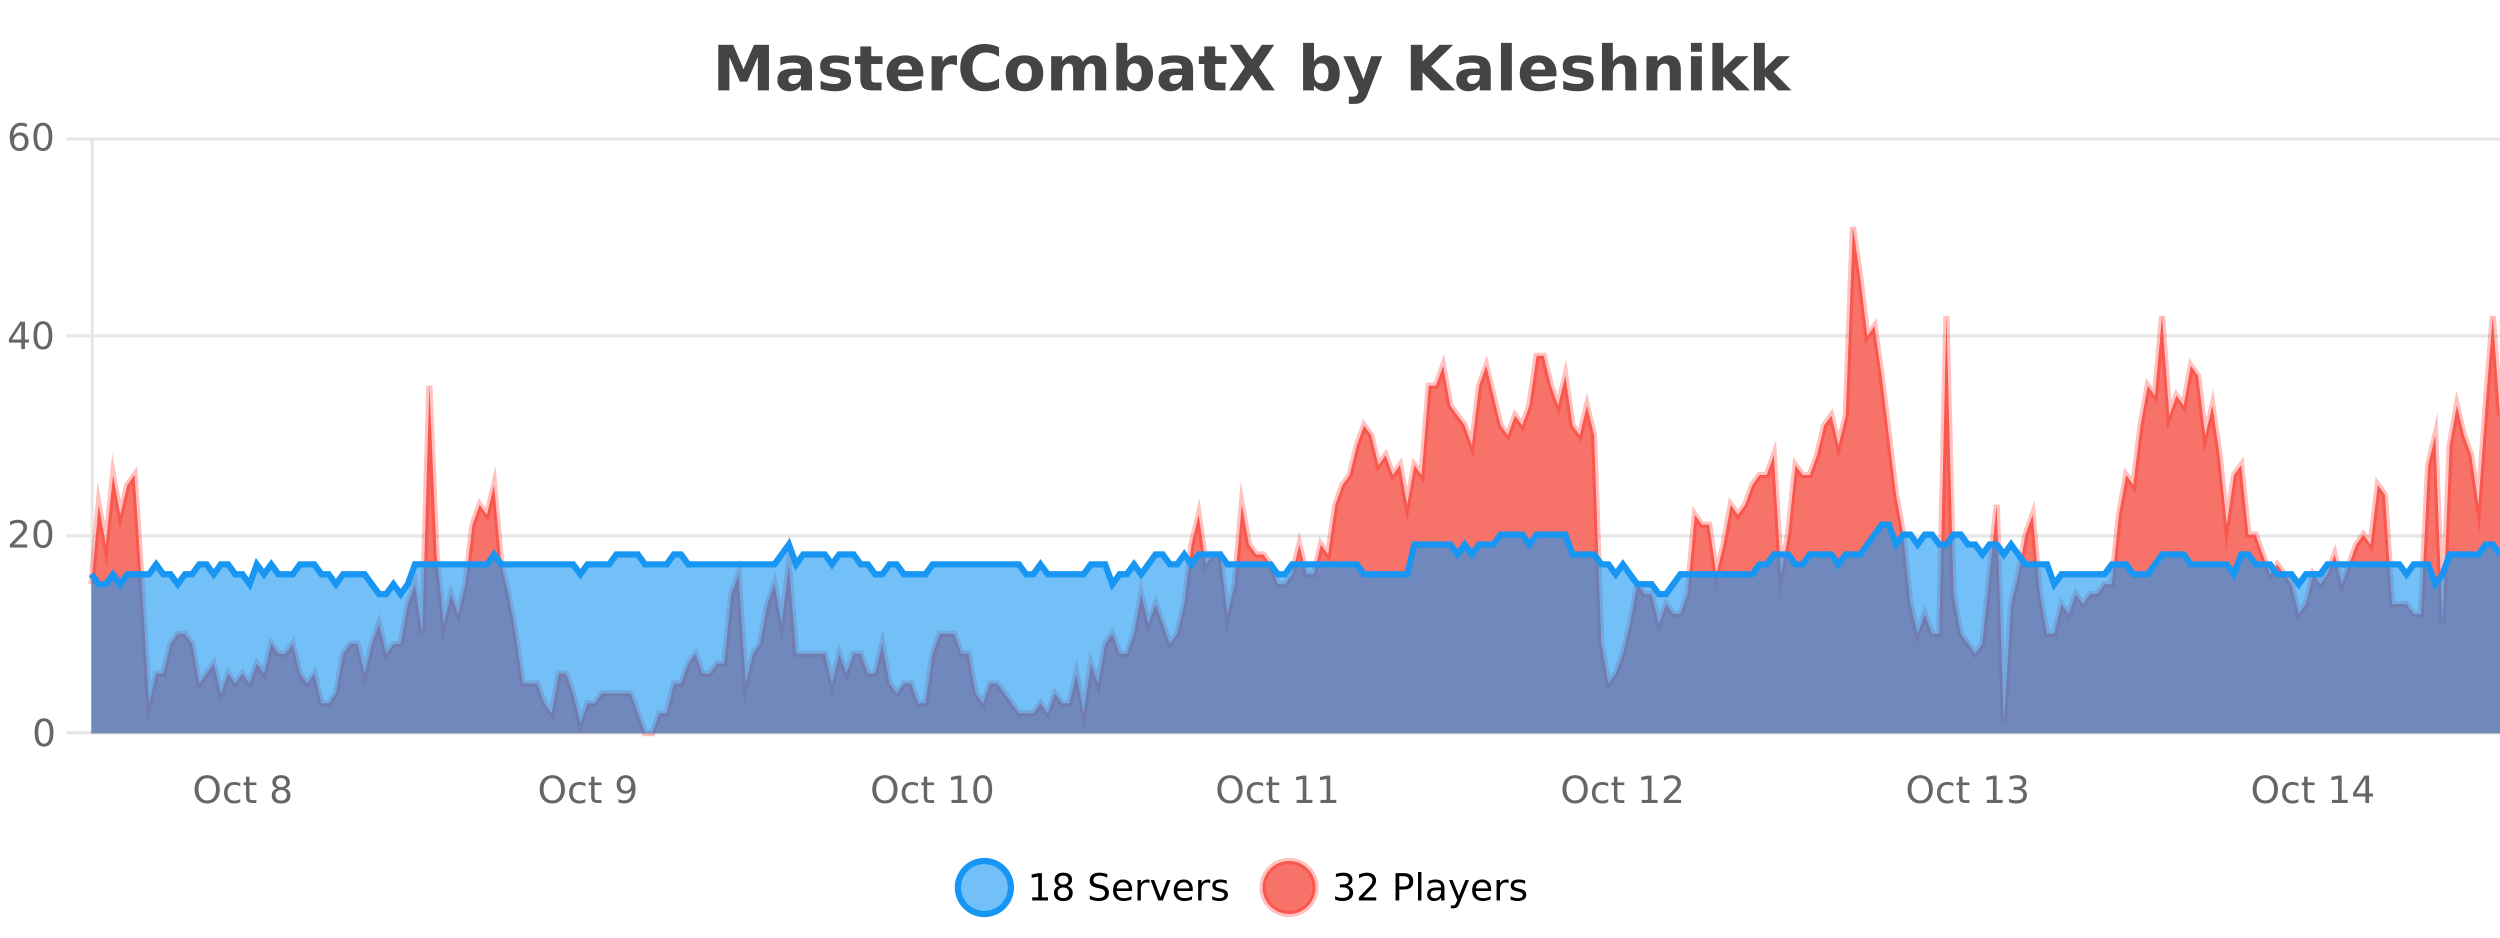
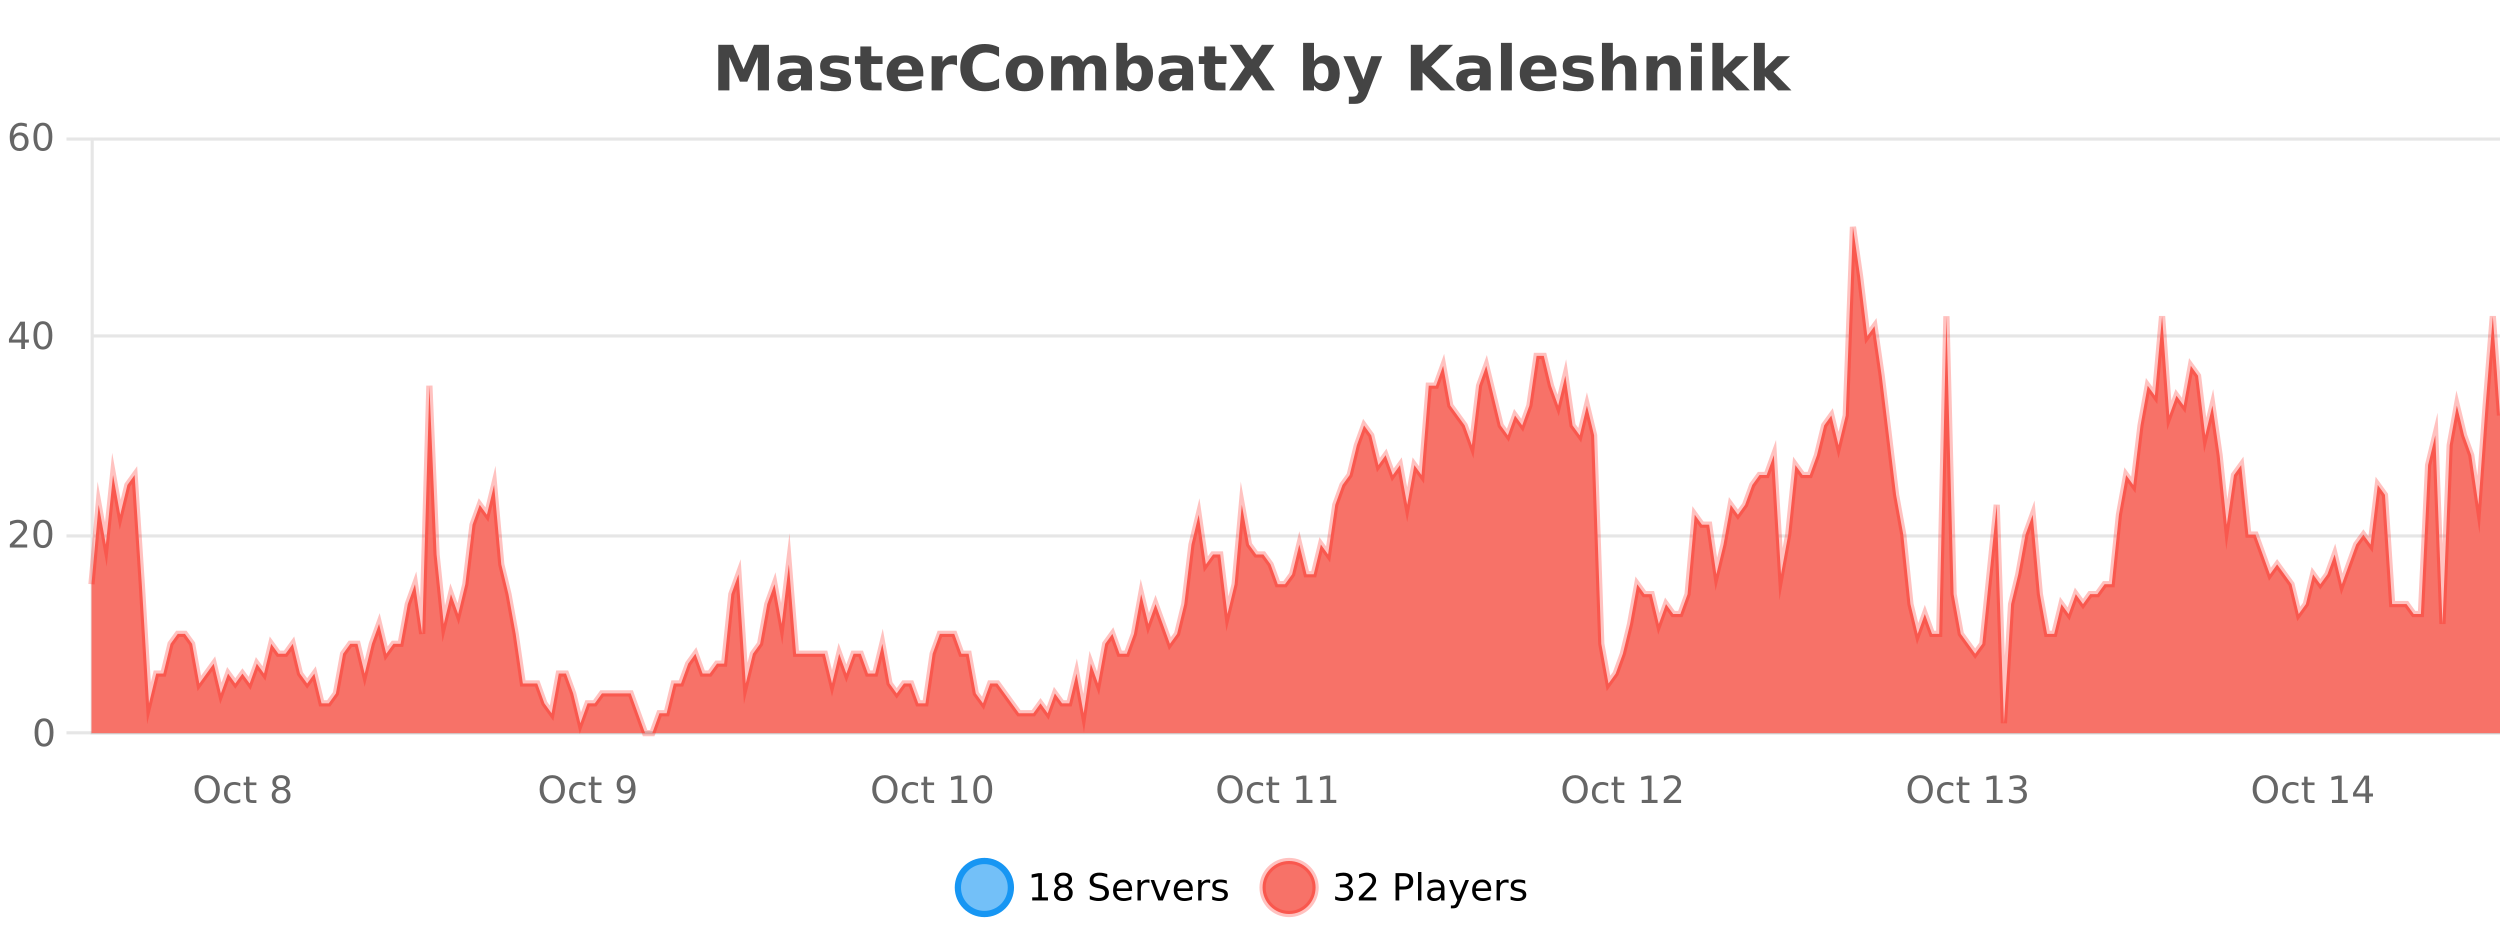
<svg xmlns="http://www.w3.org/2000/svg" width="800pt" height="300pt" viewBox="0 0 800 300" version="1.1">
  <defs>
    <clipPath id="clip1">
      <path d="M 278 263 L 352 263 L 352 300 L 278 300 Z M 278 263 " />
    </clipPath>
    <clipPath id="clip2">
      <path d="M 375 263 L 450 263 L 450 300 L 375 300 Z M 375 263 " />
    </clipPath>
    <clipPath id="clip3">
      <path d="M 29.27 72 L 800 72 L 800 234.602 L 29.27 234.602 Z M 29.27 72 " />
    </clipPath>
    <clipPath id="clip4">
      <path d="M 28.27 44 L 800 44 L 800 235.602 L 28.27 235.602 Z M 28.27 44 " />
    </clipPath>
    <clipPath id="clip5">
-       <path d="M 29.27 167 L 800 167 L 800 234.602 L 29.27 234.602 Z M 29.27 167 " />
-     </clipPath>
+       </clipPath>
    <clipPath id="clip6">
-       <path d="M 28.27 139 L 800 139 L 800 219 L 28.27 219 Z M 28.27 139 " />
-     </clipPath>
+       </clipPath>
  </defs>
  <g id="surface1506321">
    <rect x="0" y="0" width="800" height="300" style="fill:rgb(100%,100%,100%);fill-opacity:1;stroke:none;" />
    <path style="fill:none;stroke-width:1;stroke-linecap:butt;stroke-linejoin:miter;stroke:rgb(0%,0%,0%);stroke-opacity:0.098;stroke-miterlimit:10;" d="M 30 234.5 L 800 234.5 " />
    <path style="fill:none;stroke-width:1;stroke-linecap:butt;stroke-linejoin:miter;stroke:rgb(0%,0%,0%);stroke-opacity:0.098;stroke-miterlimit:10;" d="M 21.27 234.5 L 29 234.5 " />
    <path style="fill:none;stroke-width:1;stroke-linecap:butt;stroke-linejoin:miter;stroke:rgb(0%,0%,0%);stroke-opacity:0.098;stroke-miterlimit:10;" d="M 30 171.5 L 800 171.5 " />
    <path style="fill:none;stroke-width:1;stroke-linecap:butt;stroke-linejoin:miter;stroke:rgb(0%,0%,0%);stroke-opacity:0.098;stroke-miterlimit:10;" d="M 21.27 171.5 L 29 171.5 " />
    <path style="fill:none;stroke-width:1;stroke-linecap:butt;stroke-linejoin:miter;stroke:rgb(0%,0%,0%);stroke-opacity:0.098;stroke-miterlimit:10;" d="M 30 107.5 L 800 107.5 " />
-     <path style="fill:none;stroke-width:1;stroke-linecap:butt;stroke-linejoin:miter;stroke:rgb(0%,0%,0%);stroke-opacity:0.098;stroke-miterlimit:10;" d="M 21.27 107.5 L 29 107.5 " />
    <path style="fill:none;stroke-width:1;stroke-linecap:butt;stroke-linejoin:miter;stroke:rgb(0%,0%,0%);stroke-opacity:0.098;stroke-miterlimit:10;" d="M 30 44.5 L 800 44.5 " />
    <path style="fill:none;stroke-width:1;stroke-linecap:butt;stroke-linejoin:miter;stroke:rgb(0%,0%,0%);stroke-opacity:0.098;stroke-miterlimit:10;" d="M 21.27 44.5 L 29 44.5 " />
    <path style=" stroke:none;fill-rule:nonzero;fill:rgb(9.02%,58.824%,95.294%);fill-opacity:0.6;" d="M 323.488 284 C 323.488 288.688 319.688 292.484 315.004 292.484 C 310.316 292.484 306.52 288.688 306.52 284 C 306.52 279.312 310.316 275.516 315.004 275.516 C 319.688 275.516 323.488 279.312 323.488 284 Z M 323.488 284 " />
    <g clip-path="url(#clip1)" clip-rule="nonzero">
      <path style="fill:none;stroke-width:2;stroke-linecap:butt;stroke-linejoin:miter;stroke:rgb(9.02%,58.824%,95.294%);stroke-opacity:1;stroke-miterlimit:10;" d="M 323.488 284 C 323.488 288.688 319.688 292.484 315.004 292.484 C 310.316 292.484 306.52 288.688 306.52 284 C 306.52 279.312 310.316 275.516 315.004 275.516 C 319.688 275.516 323.488 279.312 323.488 284 Z M 323.488 284 " />
    </g>
    <path style=" stroke:none;fill-rule:nonzero;fill:rgb(0%,0%,0%);fill-opacity:1;" d="M 330.305 287.156 L 332.242 287.156 L 332.242 280.484 L 330.133 280.906 L 330.133 279.828 L 332.227 279.406 L 333.414 279.406 L 333.414 287.156 L 335.352 287.156 L 335.352 288.156 L 330.305 288.156 Z M 340.266 284 C 339.703 284 339.258 284.152 338.938 284.453 C 338.613 284.758 338.453 285.168 338.453 285.688 C 338.453 286.219 338.613 286.637 338.938 286.938 C 339.258 287.242 339.703 287.391 340.266 287.391 C 340.828 287.391 341.27 287.242 341.594 286.938 C 341.914 286.637 342.078 286.219 342.078 285.688 C 342.078 285.168 341.914 284.758 341.594 284.453 C 341.281 284.152 340.836 284 340.266 284 Z M 339.078 283.5 C 338.578 283.375 338.18 283.141 337.891 282.797 C 337.609 282.445 337.469 282.016 337.469 281.516 C 337.469 280.82 337.719 280.266 338.219 279.859 C 338.719 279.453 339.398 279.25 340.266 279.25 C 341.141 279.25 341.82 279.453 342.312 279.859 C 342.812 280.266 343.062 280.82 343.062 281.516 C 343.062 282.016 342.922 282.445 342.641 282.797 C 342.359 283.141 341.961 283.375 341.453 283.5 C 342.023 283.637 342.469 283.898 342.781 284.281 C 343.102 284.668 343.266 285.137 343.266 285.688 C 343.266 286.543 343.004 287.199 342.484 287.656 C 341.973 288.105 341.234 288.328 340.266 288.328 C 339.305 288.328 338.566 288.105 338.047 287.656 C 337.523 287.199 337.266 286.543 337.266 285.688 C 337.266 285.137 337.426 284.668 337.75 284.281 C 338.07 283.898 338.516 283.637 339.078 283.5 Z M 338.656 281.625 C 338.656 282.086 338.797 282.438 339.078 282.688 C 339.359 282.938 339.754 283.062 340.266 283.062 C 340.773 283.062 341.172 282.938 341.453 282.688 C 341.742 282.438 341.891 282.086 341.891 281.625 C 341.891 281.18 341.742 280.828 341.453 280.578 C 341.172 280.32 340.773 280.188 340.266 280.188 C 339.754 280.188 339.359 280.32 339.078 280.578 C 338.797 280.828 338.656 281.18 338.656 281.625 Z M 354.324 279.688 L 354.324 280.844 C 353.875 280.637 353.449 280.48 353.043 280.375 C 352.645 280.262 352.266 280.203 351.902 280.203 C 351.254 280.203 350.754 280.328 350.402 280.578 C 350.059 280.828 349.887 281.188 349.887 281.656 C 349.887 282.043 350 282.336 350.23 282.531 C 350.457 282.73 350.902 282.887 351.559 283 L 352.262 283.156 C 353.145 283.324 353.797 283.621 354.215 284.047 C 354.641 284.465 354.855 285.027 354.855 285.734 C 354.855 286.59 354.566 287.234 353.996 287.672 C 353.434 288.109 352.598 288.328 351.496 288.328 C 351.09 288.328 350.652 288.281 350.184 288.188 C 349.715 288.094 349.23 287.953 348.73 287.766 L 348.73 286.547 C 349.207 286.82 349.676 287.023 350.137 287.156 C 350.605 287.293 351.059 287.359 351.496 287.359 C 352.172 287.359 352.691 287.23 353.059 286.969 C 353.434 286.699 353.621 286.32 353.621 285.828 C 353.621 285.402 353.484 285.07 353.215 284.828 C 352.953 284.578 352.52 284.398 351.918 284.281 L 351.199 284.141 C 350.312 283.965 349.672 283.688 349.277 283.312 C 348.891 282.938 348.699 282.418 348.699 281.75 C 348.699 280.969 348.969 280.359 349.512 279.922 C 350.051 279.477 350.801 279.25 351.762 279.25 C 352.176 279.25 352.594 279.289 353.012 279.359 C 353.438 279.434 353.875 279.543 354.324 279.688 Z M 362.27 284.609 L 362.27 285.125 L 357.301 285.125 C 357.352 285.875 357.574 286.445 357.973 286.828 C 358.379 287.215 358.934 287.406 359.645 287.406 C 360.059 287.406 360.461 287.359 360.848 287.266 C 361.242 287.164 361.633 287.008 362.02 286.797 L 362.02 287.828 C 361.621 287.984 361.223 288.105 360.816 288.188 C 360.41 288.281 359.996 288.328 359.582 288.328 C 358.539 288.328 357.711 288.027 357.098 287.422 C 356.48 286.809 356.176 285.98 356.176 284.938 C 356.176 283.867 356.465 283.016 357.051 282.391 C 357.633 281.758 358.414 281.438 359.395 281.438 C 360.277 281.438 360.977 281.727 361.488 282.297 C 362.008 282.859 362.27 283.633 362.27 284.609 Z M 361.191 284.281 C 361.18 283.699 361.012 283.23 360.691 282.875 C 360.367 282.523 359.941 282.344 359.41 282.344 C 358.805 282.344 358.32 282.516 357.957 282.859 C 357.602 283.203 357.398 283.684 357.348 284.297 Z M 367.84 282.594 C 367.715 282.531 367.578 282.484 367.434 282.453 C 367.297 282.414 367.141 282.391 366.965 282.391 C 366.359 282.391 365.891 282.59 365.559 282.984 C 365.234 283.383 365.074 283.953 365.074 284.703 L 365.074 288.156 L 363.996 288.156 L 363.996 281.594 L 365.074 281.594 L 365.074 282.609 C 365.301 282.215 365.598 281.922 365.965 281.734 C 366.328 281.539 366.77 281.438 367.293 281.438 C 367.363 281.438 367.441 281.445 367.527 281.453 C 367.621 281.465 367.719 281.48 367.824 281.5 Z M 368.195 281.594 L 369.336 281.594 L 371.383 287.094 L 373.445 281.594 L 374.586 281.594 L 372.117 288.156 L 370.648 288.156 Z M 381.688 284.609 L 381.688 285.125 L 376.719 285.125 C 376.77 285.875 376.992 286.445 377.391 286.828 C 377.797 287.215 378.352 287.406 379.062 287.406 C 379.477 287.406 379.879 287.359 380.266 287.266 C 380.66 287.164 381.051 287.008 381.438 286.797 L 381.438 287.828 C 381.039 287.984 380.641 288.105 380.234 288.188 C 379.828 288.281 379.414 288.328 379 288.328 C 377.957 288.328 377.129 288.027 376.516 287.422 C 375.898 286.809 375.594 285.98 375.594 284.938 C 375.594 283.867 375.883 283.016 376.469 282.391 C 377.051 281.758 377.832 281.438 378.812 281.438 C 379.695 281.438 380.395 281.727 380.906 282.297 C 381.426 282.859 381.688 283.633 381.688 284.609 Z M 380.609 284.281 C 380.598 283.699 380.43 283.23 380.109 282.875 C 379.785 282.523 379.359 282.344 378.828 282.344 C 378.223 282.344 377.738 282.516 377.375 282.859 C 377.02 283.203 376.816 283.684 376.766 284.297 Z M 387.258 282.594 C 387.133 282.531 386.996 282.484 386.852 282.453 C 386.715 282.414 386.559 282.391 386.383 282.391 C 385.777 282.391 385.309 282.59 384.977 282.984 C 384.652 283.383 384.492 283.953 384.492 284.703 L 384.492 288.156 L 383.414 288.156 L 383.414 281.594 L 384.492 281.594 L 384.492 282.609 C 384.719 282.215 385.016 281.922 385.383 281.734 C 385.746 281.539 386.188 281.438 386.711 281.438 C 386.781 281.438 386.859 281.445 386.945 281.453 C 387.039 281.465 387.137 281.48 387.242 281.5 Z M 392.566 281.781 L 392.566 282.812 C 392.262 282.656 391.945 282.543 391.613 282.469 C 391.289 282.387 390.949 282.344 390.598 282.344 C 390.066 282.344 389.664 282.43 389.395 282.594 C 389.121 282.75 388.988 282.996 388.988 283.328 C 388.988 283.578 389.082 283.777 389.27 283.922 C 389.465 284.059 389.855 284.188 390.441 284.312 L 390.801 284.406 C 391.57 284.562 392.117 284.793 392.441 285.094 C 392.762 285.398 392.926 285.812 392.926 286.344 C 392.926 286.961 392.68 287.445 392.191 287.797 C 391.711 288.152 391.051 288.328 390.207 288.328 C 389.852 288.328 389.48 288.289 389.098 288.219 C 388.723 288.156 388.324 288.059 387.91 287.922 L 387.91 286.797 C 388.305 287.008 388.695 287.164 389.082 287.266 C 389.465 287.371 389.852 287.422 390.238 287.422 C 390.738 287.422 391.121 287.34 391.395 287.172 C 391.676 286.996 391.816 286.746 391.816 286.422 C 391.816 286.133 391.715 285.906 391.52 285.75 C 391.32 285.594 390.887 285.445 390.223 285.297 L 389.848 285.219 C 389.18 285.074 388.695 284.855 388.395 284.562 C 388.102 284.273 387.957 283.875 387.957 283.375 C 387.957 282.75 388.176 282.273 388.613 281.938 C 389.051 281.605 389.668 281.438 390.473 281.438 C 390.867 281.438 391.242 281.469 391.598 281.531 C 391.949 281.586 392.273 281.668 392.566 281.781 Z M 325.004 277.016 " />
    <path style=" stroke:none;fill-rule:nonzero;fill:rgb(96.863%,44.706%,40.784%);fill-opacity:1;" d="M 420.988 284 C 420.988 288.688 417.191 292.484 412.504 292.484 C 407.82 292.484 404.02 288.688 404.02 284 C 404.02 279.312 407.82 275.516 412.504 275.516 C 417.191 275.516 420.988 279.312 420.988 284 Z M 420.988 284 " />
    <g clip-path="url(#clip2)" clip-rule="nonzero">
      <path style="fill:none;stroke-width:2;stroke-linecap:butt;stroke-linejoin:miter;stroke:rgb(100%,4.706%,0%);stroke-opacity:0.247;stroke-miterlimit:10;" d="M 420.988 284 C 420.988 288.688 417.191 292.484 412.504 292.484 C 407.82 292.484 404.02 288.688 404.02 284 C 404.02 279.312 407.82 275.516 412.504 275.516 C 417.191 275.516 420.988 279.312 420.988 284 Z M 420.988 284 " />
    </g>
    <path style=" stroke:none;fill-rule:nonzero;fill:rgb(0%,0%,0%);fill-opacity:1;" d="M 431.195 283.438 C 431.758 283.562 432.195 283.82 432.508 284.203 C 432.828 284.578 432.992 285.047 432.992 285.609 C 432.992 286.477 432.695 287.148 432.102 287.625 C 431.508 288.094 430.664 288.328 429.57 288.328 C 429.203 288.328 428.824 288.289 428.43 288.219 C 428.043 288.148 427.648 288.039 427.242 287.891 L 427.242 286.75 C 427.562 286.938 427.918 287.086 428.305 287.188 C 428.699 287.281 429.109 287.328 429.539 287.328 C 430.277 287.328 430.84 287.184 431.227 286.891 C 431.621 286.602 431.82 286.172 431.82 285.609 C 431.82 285.102 431.637 284.699 431.273 284.406 C 430.906 284.117 430.406 283.969 429.773 283.969 L 428.742 283.969 L 428.742 283 L 429.82 283 C 430.391 283 430.836 282.887 431.148 282.656 C 431.461 282.418 431.617 282.078 431.617 281.641 C 431.617 281.195 431.453 280.852 431.133 280.609 C 430.82 280.371 430.367 280.25 429.773 280.25 C 429.438 280.25 429.086 280.289 428.711 280.359 C 428.344 280.422 427.938 280.527 427.492 280.672 L 427.492 279.625 C 427.949 279.5 428.371 279.406 428.758 279.344 C 429.152 279.281 429.523 279.25 429.867 279.25 C 430.773 279.25 431.484 279.453 432.008 279.859 C 432.527 280.266 432.789 280.82 432.789 281.516 C 432.789 282.008 432.648 282.418 432.367 282.75 C 432.094 283.086 431.703 283.312 431.195 283.438 Z M 436.25 287.156 L 440.391 287.156 L 440.391 288.156 L 434.828 288.156 L 434.828 287.156 C 435.273 286.699 435.883 286.078 436.656 285.297 C 437.438 284.508 437.926 283.996 438.125 283.766 C 438.508 283.352 438.773 282.996 438.922 282.703 C 439.078 282.402 439.156 282.109 439.156 281.828 C 439.156 281.359 438.988 280.98 438.656 280.688 C 438.332 280.398 437.91 280.25 437.391 280.25 C 437.016 280.25 436.617 280.312 436.203 280.438 C 435.797 280.562 435.359 280.762 434.891 281.031 L 434.891 279.828 C 435.367 279.641 435.812 279.5 436.219 279.406 C 436.633 279.305 437.016 279.25 437.359 279.25 C 438.266 279.25 438.988 279.48 439.531 279.938 C 440.07 280.387 440.344 280.992 440.344 281.75 C 440.344 282.105 440.273 282.445 440.141 282.766 C 440.004 283.09 439.758 283.469 439.406 283.906 C 439.301 284.023 438.988 284.352 438.469 284.891 C 437.945 285.434 437.207 286.188 436.25 287.156 Z M 447.762 280.375 L 447.762 283.672 L 449.246 283.672 C 449.797 283.672 450.223 283.531 450.527 283.25 C 450.828 282.961 450.98 282.547 450.98 282.016 C 450.98 281.496 450.828 281.094 450.527 280.812 C 450.223 280.523 449.797 280.375 449.246 280.375 Z M 446.574 279.406 L 449.246 279.406 C 450.234 279.406 450.98 279.633 451.48 280.078 C 451.98 280.516 452.23 281.164 452.23 282.016 C 452.23 282.883 451.98 283.539 451.48 283.984 C 450.98 284.422 450.234 284.641 449.246 284.641 L 447.762 284.641 L 447.762 288.156 L 446.574 288.156 Z M 453.766 279.031 L 454.844 279.031 L 454.844 288.156 L 453.766 288.156 Z M 460.082 284.859 C 459.215 284.859 458.613 284.961 458.27 285.156 C 457.934 285.355 457.77 285.695 457.77 286.172 C 457.77 286.559 457.895 286.867 458.145 287.094 C 458.402 287.312 458.746 287.422 459.176 287.422 C 459.777 287.422 460.258 287.215 460.613 286.797 C 460.977 286.371 461.16 285.805 461.16 285.094 L 461.16 284.859 Z M 462.238 284.406 L 462.238 288.156 L 461.16 288.156 L 461.16 287.156 C 460.91 287.555 460.602 287.852 460.238 288.047 C 459.871 288.234 459.426 288.328 458.895 288.328 C 458.215 288.328 457.68 288.141 457.285 287.766 C 456.887 287.383 456.691 286.875 456.691 286.25 C 456.691 285.512 456.934 284.953 457.426 284.578 C 457.926 284.203 458.664 284.016 459.645 284.016 L 461.16 284.016 L 461.16 283.906 C 461.16 283.406 460.992 283.023 460.66 282.75 C 460.336 282.48 459.883 282.344 459.301 282.344 C 458.926 282.344 458.555 282.391 458.191 282.484 C 457.836 282.578 457.496 282.715 457.176 282.891 L 457.176 281.891 C 457.57 281.734 457.949 281.621 458.316 281.547 C 458.691 281.477 459.055 281.438 459.41 281.438 C 460.355 281.438 461.066 281.684 461.535 282.172 C 462.004 282.664 462.238 283.406 462.238 284.406 Z M 467.188 288.766 C 466.883 289.547 466.586 290.055 466.297 290.297 C 466.004 290.535 465.617 290.656 465.141 290.656 L 464.281 290.656 L 464.281 289.75 L 464.906 289.75 C 465.207 289.75 465.438 289.676 465.594 289.531 C 465.758 289.395 465.941 289.066 466.141 288.547 L 466.344 288.047 L 463.688 281.594 L 464.828 281.594 L 466.875 286.719 L 468.938 281.594 L 470.078 281.594 Z M 477.18 284.609 L 477.18 285.125 L 472.211 285.125 C 472.262 285.875 472.484 286.445 472.883 286.828 C 473.289 287.215 473.844 287.406 474.555 287.406 C 474.969 287.406 475.371 287.359 475.758 287.266 C 476.152 287.164 476.543 287.008 476.93 286.797 L 476.93 287.828 C 476.531 287.984 476.133 288.105 475.727 288.188 C 475.32 288.281 474.906 288.328 474.492 288.328 C 473.449 288.328 472.621 288.027 472.008 287.422 C 471.391 286.809 471.086 285.98 471.086 284.938 C 471.086 283.867 471.375 283.016 471.961 282.391 C 472.543 281.758 473.324 281.438 474.305 281.438 C 475.188 281.438 475.887 281.727 476.398 282.297 C 476.918 282.859 477.18 283.633 477.18 284.609 Z M 476.102 284.281 C 476.09 283.699 475.922 283.23 475.602 282.875 C 475.277 282.523 474.852 282.344 474.32 282.344 C 473.715 282.344 473.23 282.516 472.867 282.859 C 472.512 283.203 472.309 283.684 472.258 284.297 Z M 482.75 282.594 C 482.625 282.531 482.488 282.484 482.344 282.453 C 482.207 282.414 482.051 282.391 481.875 282.391 C 481.27 282.391 480.801 282.59 480.469 282.984 C 480.145 283.383 479.984 283.953 479.984 284.703 L 479.984 288.156 L 478.906 288.156 L 478.906 281.594 L 479.984 281.594 L 479.984 282.609 C 480.211 282.215 480.508 281.922 480.875 281.734 C 481.238 281.539 481.68 281.438 482.203 281.438 C 482.273 281.438 482.352 281.445 482.438 281.453 C 482.531 281.465 482.629 281.48 482.734 281.5 Z M 488.055 281.781 L 488.055 282.812 C 487.75 282.656 487.434 282.543 487.102 282.469 C 486.777 282.387 486.438 282.344 486.086 282.344 C 485.555 282.344 485.152 282.43 484.883 282.594 C 484.609 282.75 484.477 282.996 484.477 283.328 C 484.477 283.578 484.57 283.777 484.758 283.922 C 484.953 284.059 485.344 284.188 485.93 284.312 L 486.289 284.406 C 487.059 284.562 487.605 284.793 487.93 285.094 C 488.25 285.398 488.414 285.812 488.414 286.344 C 488.414 286.961 488.168 287.445 487.68 287.797 C 487.199 288.152 486.539 288.328 485.695 288.328 C 485.34 288.328 484.969 288.289 484.586 288.219 C 484.211 288.156 483.812 288.059 483.398 287.922 L 483.398 286.797 C 483.793 287.008 484.184 287.164 484.57 287.266 C 484.953 287.371 485.34 287.422 485.727 287.422 C 486.227 287.422 486.609 287.34 486.883 287.172 C 487.164 286.996 487.305 286.746 487.305 286.422 C 487.305 286.133 487.203 285.906 487.008 285.75 C 486.809 285.594 486.375 285.445 485.711 285.297 L 485.336 285.219 C 484.668 285.074 484.184 284.855 483.883 284.562 C 483.59 284.273 483.445 283.875 483.445 283.375 C 483.445 282.75 483.664 282.273 484.102 281.938 C 484.539 281.605 485.156 281.438 485.961 281.438 C 486.355 281.438 486.73 281.469 487.086 281.531 C 487.438 281.586 487.762 281.668 488.055 281.781 Z M 422.504 277.016 " />
    <path style=" stroke:none;fill-rule:nonzero;fill:rgb(26.667%,26.667%,26.667%);fill-opacity:1;" d="M 229.844 14.344 L 234.625 14.344 L 237.938 22.141 L 241.281 14.344 L 246.062 14.344 L 246.062 28.922 L 242.5 28.922 L 242.5 18.25 L 239.141 26.125 L 236.766 26.125 L 233.406 18.25 L 233.406 28.922 L 229.844 28.922 Z M 254.48 24 C 253.75 24 253.203 24.125 252.84 24.375 C 252.473 24.617 252.293 24.98 252.293 25.469 C 252.293 25.906 252.438 26.25 252.73 26.5 C 253.031 26.75 253.441 26.875 253.965 26.875 C 254.621 26.875 255.172 26.641 255.621 26.172 C 256.078 25.703 256.309 25.117 256.309 24.406 L 256.309 24 Z M 259.824 22.688 L 259.824 28.922 L 256.309 28.922 L 256.309 27.297 C 255.84 27.965 255.309 28.449 254.715 28.75 C 254.129 29.051 253.418 29.203 252.574 29.203 C 251.449 29.203 250.531 28.875 249.824 28.219 C 249.113 27.555 248.762 26.695 248.762 25.641 C 248.762 24.359 249.199 23.422 250.074 22.828 C 250.957 22.227 252.348 21.922 254.246 21.922 L 256.309 21.922 L 256.309 21.641 C 256.309 21.09 256.09 20.688 255.652 20.438 C 255.215 20.18 254.531 20.047 253.605 20.047 C 252.855 20.047 252.156 20.125 251.512 20.281 C 250.863 20.43 250.266 20.648 249.715 20.938 L 249.715 18.281 C 250.465 18.094 251.215 17.953 251.965 17.859 C 252.723 17.766 253.484 17.719 254.246 17.719 C 256.215 17.719 257.637 18.109 258.512 18.891 C 259.387 19.664 259.824 20.93 259.824 22.688 Z M 271.617 18.328 L 271.617 20.984 C 270.875 20.672 270.156 20.438 269.461 20.281 C 268.762 20.125 268.102 20.047 267.477 20.047 C 266.82 20.047 266.328 20.133 266.008 20.297 C 265.684 20.465 265.523 20.719 265.523 21.062 C 265.523 21.344 265.641 21.559 265.883 21.703 C 266.133 21.852 266.57 21.961 267.195 22.031 L 267.82 22.125 C 269.609 22.355 270.812 22.73 271.43 23.25 C 272.043 23.773 272.352 24.59 272.352 25.703 C 272.352 26.871 271.918 27.746 271.055 28.328 C 270.199 28.914 268.922 29.203 267.227 29.203 C 266.496 29.203 265.746 29.145 264.977 29.031 C 264.203 28.918 263.414 28.746 262.602 28.516 L 262.602 25.859 C 263.297 26.203 264.012 26.461 264.742 26.625 C 265.469 26.793 266.215 26.875 266.977 26.875 C 267.664 26.875 268.18 26.781 268.523 26.594 C 268.867 26.406 269.039 26.125 269.039 25.75 C 269.039 25.438 268.918 25.211 268.68 25.062 C 268.438 24.906 267.965 24.789 267.258 24.703 L 266.648 24.625 C 265.086 24.43 263.992 24.07 263.367 23.547 C 262.742 23.016 262.43 22.215 262.43 21.141 C 262.43 19.984 262.824 19.125 263.617 18.562 C 264.418 18 265.637 17.719 267.273 17.719 C 267.918 17.719 268.594 17.773 269.305 17.875 C 270.012 17.969 270.781 18.121 271.617 18.328 Z M 278.805 14.875 L 278.805 17.984 L 282.414 17.984 L 282.414 20.484 L 278.805 20.484 L 278.805 25.125 C 278.805 25.637 278.902 25.98 279.102 26.156 C 279.309 26.336 279.711 26.422 280.305 26.422 L 282.102 26.422 L 282.102 28.922 L 279.102 28.922 C 277.727 28.922 276.746 28.637 276.164 28.062 C 275.59 27.48 275.305 26.5 275.305 25.125 L 275.305 20.484 L 273.57 20.484 L 273.57 17.984 L 275.305 17.984 L 275.305 14.875 Z M 295.457 23.422 L 295.457 24.422 L 287.285 24.422 C 287.367 25.246 287.664 25.859 288.176 26.266 C 288.684 26.672 289.395 26.875 290.301 26.875 C 291.039 26.875 291.793 26.766 292.566 26.547 C 293.336 26.328 294.129 26 294.941 25.562 L 294.941 28.25 C 294.117 28.562 293.289 28.797 292.457 28.953 C 291.633 29.117 290.809 29.203 289.988 29.203 C 288.008 29.203 286.465 28.703 285.363 27.703 C 284.27 26.695 283.723 25.281 283.723 23.469 C 283.723 21.68 284.258 20.273 285.332 19.25 C 286.414 18.23 287.898 17.719 289.785 17.719 C 291.504 17.719 292.879 18.242 293.91 19.281 C 294.941 20.312 295.457 21.695 295.457 23.422 Z M 291.863 22.266 C 291.863 21.602 291.668 21.062 291.285 20.656 C 290.898 20.25 290.395 20.047 289.77 20.047 C 289.09 20.047 288.539 20.242 288.113 20.625 C 287.695 21 287.434 21.547 287.332 22.266 Z M 306.242 20.969 C 305.93 20.824 305.621 20.719 305.32 20.656 C 305.016 20.586 304.715 20.547 304.414 20.547 C 303.508 20.547 302.809 20.836 302.32 21.406 C 301.84 21.98 301.602 22.805 301.602 23.875 L 301.602 28.922 L 298.117 28.922 L 298.117 17.984 L 301.602 17.984 L 301.602 19.781 C 302.047 19.062 302.562 18.543 303.148 18.219 C 303.73 17.887 304.43 17.719 305.242 17.719 C 305.367 17.719 305.496 17.727 305.633 17.734 C 305.766 17.746 305.965 17.766 306.227 17.797 Z M 319.695 28.125 C 318.996 28.48 318.273 28.746 317.523 28.922 C 316.781 29.109 316 29.203 315.18 29.203 C 312.75 29.203 310.828 28.527 309.414 27.172 C 307.996 25.809 307.289 23.965 307.289 21.641 C 307.289 19.32 307.996 17.48 309.414 16.125 C 310.828 14.762 312.75 14.078 315.18 14.078 C 316 14.078 316.781 14.172 317.523 14.359 C 318.273 14.539 318.996 14.805 319.695 15.156 L 319.695 18.172 C 318.996 17.703 318.309 17.359 317.633 17.141 C 316.953 16.914 316.242 16.797 315.492 16.797 C 314.148 16.797 313.09 17.23 312.32 18.094 C 311.559 18.949 311.18 20.133 311.18 21.641 C 311.18 23.152 311.559 24.34 312.32 25.203 C 313.09 26.059 314.148 26.484 315.492 26.484 C 316.242 26.484 316.953 26.375 317.633 26.156 C 318.309 25.93 318.996 25.578 319.695 25.109 Z M 327.859 20.219 C 327.078 20.219 326.484 20.5 326.078 21.062 C 325.672 21.617 325.469 22.418 325.469 23.469 C 325.469 24.512 325.672 25.312 326.078 25.875 C 326.484 26.43 327.078 26.703 327.859 26.703 C 328.617 26.703 329.195 26.43 329.594 25.875 C 330 25.312 330.203 24.512 330.203 23.469 C 330.203 22.418 330 21.617 329.594 21.062 C 329.195 20.5 328.617 20.219 327.859 20.219 Z M 327.859 17.719 C 329.734 17.719 331.195 18.23 332.25 19.25 C 333.312 20.262 333.844 21.668 333.844 23.469 C 333.844 25.262 333.312 26.668 332.25 27.688 C 331.195 28.699 329.734 29.203 327.859 29.203 C 325.961 29.203 324.484 28.699 323.422 27.688 C 322.359 26.668 321.828 25.262 321.828 23.469 C 321.828 21.668 322.359 20.262 323.422 19.25 C 324.484 18.23 325.961 17.719 327.859 17.719 Z M 346.523 19.797 C 346.969 19.121 347.496 18.605 348.102 18.25 C 348.715 17.898 349.387 17.719 350.117 17.719 C 351.367 17.719 352.32 18.109 352.977 18.891 C 353.641 19.664 353.977 20.789 353.977 22.266 L 353.977 28.922 L 350.461 28.922 L 350.461 23.219 C 350.461 23.137 350.461 23.047 350.461 22.953 C 350.469 22.859 350.477 22.73 350.477 22.562 C 350.477 21.793 350.359 21.234 350.133 20.891 C 349.902 20.539 349.531 20.359 349.023 20.359 C 348.367 20.359 347.855 20.637 347.492 21.188 C 347.125 21.73 346.938 22.516 346.93 23.547 L 346.93 28.922 L 343.414 28.922 L 343.414 23.219 C 343.414 22.012 343.309 21.234 343.102 20.891 C 342.891 20.539 342.523 20.359 341.992 20.359 C 341.312 20.359 340.793 20.637 340.43 21.188 C 340.062 21.73 339.883 22.516 339.883 23.547 L 339.883 28.922 L 336.367 28.922 L 336.367 17.984 L 339.883 17.984 L 339.883 19.578 C 340.32 18.965 340.812 18.5 341.367 18.188 C 341.918 17.875 342.531 17.719 343.211 17.719 C 343.961 17.719 344.625 17.902 345.211 18.266 C 345.793 18.633 346.23 19.141 346.523 19.797 Z M 363.047 26.672 C 363.797 26.672 364.367 26.402 364.766 25.859 C 365.16 25.309 365.359 24.512 365.359 23.469 C 365.359 22.43 365.16 21.637 364.766 21.094 C 364.367 20.543 363.797 20.266 363.047 20.266 C 362.297 20.266 361.719 20.543 361.312 21.094 C 360.914 21.637 360.719 22.43 360.719 23.469 C 360.719 24.5 360.914 25.293 361.312 25.844 C 361.719 26.398 362.297 26.672 363.047 26.672 Z M 360.719 19.578 C 361.207 18.945 361.742 18.477 362.328 18.172 C 362.91 17.871 363.582 17.719 364.344 17.719 C 365.695 17.719 366.805 18.258 367.672 19.328 C 368.535 20.402 368.969 21.781 368.969 23.469 C 368.969 25.148 368.535 26.523 367.672 27.594 C 366.805 28.668 365.695 29.203 364.344 29.203 C 363.582 29.203 362.91 29.051 362.328 28.75 C 361.742 28.449 361.207 27.98 360.719 27.344 L 360.719 28.922 L 357.234 28.922 L 357.234 13.719 L 360.719 13.719 Z M 376.445 24 C 375.715 24 375.168 24.125 374.805 24.375 C 374.438 24.617 374.258 24.98 374.258 25.469 C 374.258 25.906 374.402 26.25 374.695 26.5 C 374.996 26.75 375.406 26.875 375.93 26.875 C 376.586 26.875 377.137 26.641 377.586 26.172 C 378.043 25.703 378.273 25.117 378.273 24.406 L 378.273 24 Z M 381.789 22.688 L 381.789 28.922 L 378.273 28.922 L 378.273 27.297 C 377.805 27.965 377.273 28.449 376.68 28.75 C 376.094 29.051 375.383 29.203 374.539 29.203 C 373.414 29.203 372.496 28.875 371.789 28.219 C 371.078 27.555 370.727 26.695 370.727 25.641 C 370.727 24.359 371.164 23.422 372.039 22.828 C 372.922 22.227 374.312 21.922 376.211 21.922 L 378.273 21.922 L 378.273 21.641 C 378.273 21.09 378.055 20.688 377.617 20.438 C 377.18 20.18 376.496 20.047 375.57 20.047 C 374.82 20.047 374.121 20.125 373.477 20.281 C 372.828 20.43 372.23 20.648 371.68 20.938 L 371.68 18.281 C 372.43 18.094 373.18 17.953 373.93 17.859 C 374.688 17.766 375.449 17.719 376.211 17.719 C 378.18 17.719 379.602 18.109 380.477 18.891 C 381.352 19.664 381.789 20.93 381.789 22.688 Z M 388.859 14.875 L 388.859 17.984 L 392.469 17.984 L 392.469 20.484 L 388.859 20.484 L 388.859 25.125 C 388.859 25.637 388.957 25.98 389.156 26.156 C 389.363 26.336 389.766 26.422 390.359 26.422 L 392.156 26.422 L 392.156 28.922 L 389.156 28.922 C 387.781 28.922 386.801 28.637 386.219 28.062 C 385.645 27.48 385.359 26.5 385.359 25.125 L 385.359 20.484 L 383.625 20.484 L 383.625 17.984 L 385.359 17.984 L 385.359 14.875 Z M 402.891 21.484 L 407.938 28.922 L 404.031 28.922 L 400.625 23.938 L 397.234 28.922 L 393.297 28.922 L 398.359 21.484 L 393.5 14.344 L 397.422 14.344 L 400.625 19.031 L 403.797 14.344 L 407.75 14.344 Z M 422.805 26.672 C 423.555 26.672 424.125 26.402 424.523 25.859 C 424.918 25.309 425.117 24.512 425.117 23.469 C 425.117 22.43 424.918 21.637 424.523 21.094 C 424.125 20.543 423.555 20.266 422.805 20.266 C 422.055 20.266 421.477 20.543 421.07 21.094 C 420.672 21.637 420.477 22.43 420.477 23.469 C 420.477 24.5 420.672 25.293 421.07 25.844 C 421.477 26.398 422.055 26.672 422.805 26.672 Z M 420.477 19.578 C 420.965 18.945 421.5 18.477 422.086 18.172 C 422.668 17.871 423.34 17.719 424.102 17.719 C 425.453 17.719 426.562 18.258 427.43 19.328 C 428.293 20.402 428.727 21.781 428.727 23.469 C 428.727 25.148 428.293 26.523 427.43 27.594 C 426.562 28.668 425.453 29.203 424.102 29.203 C 423.34 29.203 422.668 29.051 422.086 28.75 C 421.5 28.449 420.965 27.98 420.477 27.344 L 420.477 28.922 L 416.992 28.922 L 416.992 13.719 L 420.477 13.719 Z M 429.871 17.984 L 433.355 17.984 L 436.309 25.406 L 438.809 17.984 L 442.293 17.984 L 437.699 29.953 C 437.238 31.172 436.699 32.02 436.074 32.5 C 435.457 32.988 434.652 33.234 433.652 33.234 L 431.621 33.234 L 431.621 30.938 L 432.715 30.938 C 433.309 30.938 433.738 30.844 434.012 30.656 C 434.281 30.469 434.488 30.129 434.637 29.641 L 434.746 29.344 Z M 451.465 14.344 L 455.215 14.344 L 455.215 19.656 L 460.637 14.344 L 464.996 14.344 L 457.98 21.25 L 465.73 28.922 L 461.012 28.922 L 455.215 23.172 L 455.215 28.922 L 451.465 28.922 Z M 471.695 24 C 470.965 24 470.418 24.125 470.055 24.375 C 469.688 24.617 469.508 24.98 469.508 25.469 C 469.508 25.906 469.652 26.25 469.945 26.5 C 470.246 26.75 470.656 26.875 471.18 26.875 C 471.836 26.875 472.387 26.641 472.836 26.172 C 473.293 25.703 473.523 25.117 473.523 24.406 L 473.523 24 Z M 477.039 22.688 L 477.039 28.922 L 473.523 28.922 L 473.523 27.297 C 473.055 27.965 472.523 28.449 471.93 28.75 C 471.344 29.051 470.633 29.203 469.789 29.203 C 468.664 29.203 467.746 28.875 467.039 28.219 C 466.328 27.555 465.977 26.695 465.977 25.641 C 465.977 24.359 466.414 23.422 467.289 22.828 C 468.172 22.227 469.562 21.922 471.461 21.922 L 473.523 21.922 L 473.523 21.641 C 473.523 21.09 473.305 20.688 472.867 20.438 C 472.43 20.18 471.746 20.047 470.82 20.047 C 470.07 20.047 469.371 20.125 468.727 20.281 C 468.078 20.43 467.48 20.648 466.93 20.938 L 466.93 18.281 C 467.68 18.094 468.43 17.953 469.18 17.859 C 469.938 17.766 470.699 17.719 471.461 17.719 C 473.43 17.719 474.852 18.109 475.727 18.891 C 476.602 19.664 477.039 20.93 477.039 22.688 Z M 480.305 13.719 L 483.789 13.719 L 483.789 28.922 L 480.305 28.922 Z M 498.062 23.422 L 498.062 24.422 L 489.891 24.422 C 489.973 25.246 490.27 25.859 490.781 26.266 C 491.289 26.672 492 26.875 492.906 26.875 C 493.645 26.875 494.398 26.766 495.172 26.547 C 495.941 26.328 496.734 26 497.547 25.562 L 497.547 28.25 C 496.723 28.562 495.895 28.797 495.062 28.953 C 494.238 29.117 493.414 29.203 492.594 29.203 C 490.613 29.203 489.07 28.703 487.969 27.703 C 486.875 26.695 486.328 25.281 486.328 23.469 C 486.328 21.68 486.863 20.273 487.938 19.25 C 489.02 18.23 490.504 17.719 492.391 17.719 C 494.109 17.719 495.484 18.242 496.516 19.281 C 497.547 20.312 498.062 21.695 498.062 23.422 Z M 494.469 22.266 C 494.469 21.602 494.273 21.062 493.891 20.656 C 493.504 20.25 493 20.047 492.375 20.047 C 491.695 20.047 491.145 20.242 490.719 20.625 C 490.301 21 490.039 21.547 489.938 22.266 Z M 509.254 18.328 L 509.254 20.984 C 508.512 20.672 507.793 20.438 507.098 20.281 C 506.398 20.125 505.738 20.047 505.113 20.047 C 504.457 20.047 503.965 20.133 503.645 20.297 C 503.32 20.465 503.16 20.719 503.16 21.062 C 503.16 21.344 503.277 21.559 503.52 21.703 C 503.77 21.852 504.207 21.961 504.832 22.031 L 505.457 22.125 C 507.246 22.355 508.449 22.73 509.066 23.25 C 509.68 23.773 509.988 24.59 509.988 25.703 C 509.988 26.871 509.555 27.746 508.691 28.328 C 507.836 28.914 506.559 29.203 504.863 29.203 C 504.133 29.203 503.383 29.145 502.613 29.031 C 501.84 28.918 501.051 28.746 500.238 28.516 L 500.238 25.859 C 500.934 26.203 501.648 26.461 502.379 26.625 C 503.105 26.793 503.852 26.875 504.613 26.875 C 505.301 26.875 505.816 26.781 506.16 26.594 C 506.504 26.406 506.676 26.125 506.676 25.75 C 506.676 25.438 506.555 25.211 506.316 25.062 C 506.074 24.906 505.602 24.789 504.895 24.703 L 504.285 24.625 C 502.723 24.43 501.629 24.07 501.004 23.547 C 500.379 23.016 500.066 22.215 500.066 21.141 C 500.066 19.984 500.461 19.125 501.254 18.562 C 502.055 18 503.273 17.719 504.91 17.719 C 505.555 17.719 506.23 17.773 506.941 17.875 C 507.648 17.969 508.418 18.121 509.254 18.328 Z M 523.609 22.266 L 523.609 28.922 L 520.094 28.922 L 520.094 23.844 C 520.094 22.887 520.07 22.23 520.031 21.875 C 519.988 21.512 519.914 21.246 519.812 21.078 C 519.676 20.852 519.488 20.672 519.25 20.547 C 519.02 20.422 518.754 20.359 518.453 20.359 C 517.723 20.359 517.148 20.641 516.734 21.203 C 516.316 21.766 516.109 22.547 516.109 23.547 L 516.109 28.922 L 512.625 28.922 L 512.625 13.719 L 516.109 13.719 L 516.109 19.578 C 516.641 18.945 517.203 18.477 517.797 18.172 C 518.391 17.871 519.039 17.719 519.75 17.719 C 521.02 17.719 521.977 18.109 522.625 18.891 C 523.281 19.664 523.609 20.789 523.609 22.266 Z M 537.852 22.266 L 537.852 28.922 L 534.336 28.922 L 534.336 23.828 C 534.336 22.883 534.312 22.23 534.273 21.875 C 534.23 21.512 534.156 21.246 534.055 21.078 C 533.918 20.852 533.73 20.672 533.492 20.547 C 533.262 20.422 532.996 20.359 532.695 20.359 C 531.965 20.359 531.391 20.641 530.977 21.203 C 530.559 21.766 530.352 22.547 530.352 23.547 L 530.352 28.922 L 526.867 28.922 L 526.867 17.984 L 530.352 17.984 L 530.352 19.578 C 530.883 18.945 531.445 18.477 532.039 18.172 C 532.633 17.871 533.281 17.719 533.992 17.719 C 535.262 17.719 536.219 18.109 536.867 18.891 C 537.523 19.664 537.852 20.789 537.852 22.266 Z M 541.102 17.984 L 544.586 17.984 L 544.586 28.922 L 541.102 28.922 Z M 541.102 13.719 L 544.586 13.719 L 544.586 16.578 L 541.102 16.578 Z M 547.961 13.719 L 551.445 13.719 L 551.445 22 L 555.477 17.984 L 559.539 17.984 L 554.195 23 L 559.961 28.922 L 555.711 28.922 L 551.445 24.359 L 551.445 28.922 L 547.961 28.922 Z M 561.258 13.719 L 564.742 13.719 L 564.742 22 L 568.773 17.984 L 572.836 17.984 L 567.492 23 L 573.258 28.922 L 569.008 28.922 L 564.742 24.359 L 564.742 28.922 L 561.258 28.922 Z M 228 10.359 " />
    <path style="fill:none;stroke-width:1;stroke-linecap:butt;stroke-linejoin:miter;stroke:rgb(0%,0%,0%);stroke-opacity:0.098;stroke-miterlimit:10;" d="M 29 234.5 L 801 234.5 " />
    <path style=" stroke:none;fill-rule:nonzero;fill:rgb(40%,40%,40%);fill-opacity:1;" d="M 66.316 249 C 65.449 249 64.762 249.324 64.254 249.969 C 63.754 250.605 63.504 251.48 63.504 252.594 C 63.504 253.688 63.754 254.559 64.254 255.203 C 64.762 255.84 65.449 256.156 66.316 256.156 C 67.168 256.156 67.848 255.84 68.348 255.203 C 68.855 254.559 69.113 253.688 69.113 252.594 C 69.113 251.48 68.855 250.605 68.348 249.969 C 67.848 249.324 67.168 249 66.316 249 Z M 66.316 248.047 C 67.535 248.047 68.508 248.461 69.238 249.281 C 69.977 250.105 70.348 251.211 70.348 252.594 C 70.348 253.969 69.977 255.07 69.238 255.891 C 68.508 256.715 67.535 257.125 66.316 257.125 C 65.086 257.125 64.102 256.715 63.363 255.891 C 62.621 255.07 62.254 253.969 62.254 252.594 C 62.254 251.211 62.621 250.105 63.363 249.281 C 64.102 248.461 65.086 248.047 66.316 248.047 Z M 76.887 250.641 L 76.887 251.656 C 76.574 251.48 76.266 251.352 75.965 251.266 C 75.66 251.184 75.355 251.141 75.043 251.141 C 74.332 251.141 73.785 251.367 73.402 251.812 C 73.016 252.25 72.824 252.871 72.824 253.672 C 72.824 254.477 73.016 255.102 73.402 255.547 C 73.785 255.984 74.332 256.203 75.043 256.203 C 75.355 256.203 75.66 256.164 75.965 256.078 C 76.266 255.996 76.574 255.871 76.887 255.703 L 76.887 256.703 C 76.582 256.84 76.27 256.945 75.949 257.016 C 75.625 257.086 75.281 257.125 74.918 257.125 C 73.926 257.125 73.141 256.82 72.559 256.203 C 71.973 255.578 71.684 254.734 71.684 253.672 C 71.684 252.609 71.973 251.773 72.559 251.156 C 73.152 250.543 73.965 250.234 74.996 250.234 C 75.316 250.234 75.637 250.273 75.949 250.344 C 76.27 250.406 76.582 250.508 76.887 250.641 Z M 79.828 248.531 L 79.828 250.391 L 82.047 250.391 L 82.047 251.234 L 79.828 251.234 L 79.828 254.797 C 79.828 255.328 79.898 255.672 80.047 255.828 C 80.191 255.977 80.488 256.047 80.938 256.047 L 82.047 256.047 L 82.047 256.953 L 80.938 256.953 C 80.102 256.953 79.523 256.797 79.203 256.484 C 78.891 256.172 78.734 255.609 78.734 254.797 L 78.734 251.234 L 77.953 251.234 L 77.953 250.391 L 78.734 250.391 L 78.734 248.531 Z M 89.957 252.797 C 89.395 252.797 88.949 252.949 88.629 253.25 C 88.305 253.555 88.145 253.965 88.145 254.484 C 88.145 255.016 88.305 255.434 88.629 255.734 C 88.949 256.039 89.395 256.188 89.957 256.188 C 90.52 256.188 90.961 256.039 91.285 255.734 C 91.605 255.434 91.77 255.016 91.77 254.484 C 91.77 253.965 91.605 253.555 91.285 253.25 C 90.973 252.949 90.527 252.797 89.957 252.797 Z M 88.77 252.297 C 88.27 252.172 87.871 251.938 87.582 251.594 C 87.301 251.242 87.16 250.812 87.16 250.312 C 87.16 249.617 87.41 249.062 87.91 248.656 C 88.41 248.25 89.09 248.047 89.957 248.047 C 90.832 248.047 91.512 248.25 92.004 248.656 C 92.504 249.062 92.754 249.617 92.754 250.312 C 92.754 250.812 92.613 251.242 92.332 251.594 C 92.051 251.938 91.652 252.172 91.145 252.297 C 91.715 252.434 92.16 252.695 92.473 253.078 C 92.793 253.465 92.957 253.934 92.957 254.484 C 92.957 255.34 92.695 255.996 92.176 256.453 C 91.664 256.902 90.926 257.125 89.957 257.125 C 88.996 257.125 88.258 256.902 87.738 256.453 C 87.215 255.996 86.957 255.34 86.957 254.484 C 86.957 253.934 87.117 253.465 87.441 253.078 C 87.762 252.695 88.207 252.434 88.77 252.297 Z M 88.348 250.422 C 88.348 250.883 88.488 251.234 88.77 251.484 C 89.051 251.734 89.445 251.859 89.957 251.859 C 90.465 251.859 90.863 251.734 91.145 251.484 C 91.434 251.234 91.582 250.883 91.582 250.422 C 91.582 249.977 91.434 249.625 91.145 249.375 C 90.863 249.117 90.465 248.984 89.957 248.984 C 89.445 248.984 89.051 249.117 88.77 249.375 C 88.488 249.625 88.348 249.977 88.348 250.422 Z M 61.582 245.816 " />
    <path style=" stroke:none;fill-rule:nonzero;fill:rgb(40%,40%,40%);fill-opacity:1;" d="M 176.75 249 C 175.883 249 175.195 249.324 174.688 249.969 C 174.188 250.605 173.938 251.48 173.938 252.594 C 173.938 253.688 174.188 254.559 174.688 255.203 C 175.195 255.84 175.883 256.156 176.75 256.156 C 177.602 256.156 178.281 255.84 178.781 255.203 C 179.289 254.559 179.547 253.688 179.547 252.594 C 179.547 251.48 179.289 250.605 178.781 249.969 C 178.281 249.324 177.602 249 176.75 249 Z M 176.75 248.047 C 177.969 248.047 178.941 248.461 179.672 249.281 C 180.41 250.105 180.781 251.211 180.781 252.594 C 180.781 253.969 180.41 255.07 179.672 255.891 C 178.941 256.715 177.969 257.125 176.75 257.125 C 175.52 257.125 174.535 256.715 173.797 255.891 C 173.055 255.07 172.688 253.969 172.688 252.594 C 172.688 251.211 173.055 250.105 173.797 249.281 C 174.535 248.461 175.52 248.047 176.75 248.047 Z M 187.32 250.641 L 187.32 251.656 C 187.008 251.48 186.699 251.352 186.398 251.266 C 186.094 251.184 185.789 251.141 185.477 251.141 C 184.766 251.141 184.219 251.367 183.836 251.812 C 183.449 252.25 183.258 252.871 183.258 253.672 C 183.258 254.477 183.449 255.102 183.836 255.547 C 184.219 255.984 184.766 256.203 185.477 256.203 C 185.789 256.203 186.094 256.164 186.398 256.078 C 186.699 255.996 187.008 255.871 187.32 255.703 L 187.32 256.703 C 187.016 256.84 186.703 256.945 186.383 257.016 C 186.059 257.086 185.715 257.125 185.352 257.125 C 184.359 257.125 183.574 256.82 182.992 256.203 C 182.406 255.578 182.117 254.734 182.117 253.672 C 182.117 252.609 182.406 251.773 182.992 251.156 C 183.586 250.543 184.398 250.234 185.43 250.234 C 185.75 250.234 186.07 250.273 186.383 250.344 C 186.703 250.406 187.016 250.508 187.32 250.641 Z M 190.262 248.531 L 190.262 250.391 L 192.48 250.391 L 192.48 251.234 L 190.262 251.234 L 190.262 254.797 C 190.262 255.328 190.332 255.672 190.48 255.828 C 190.625 255.977 190.922 256.047 191.371 256.047 L 192.48 256.047 L 192.48 256.953 L 191.371 256.953 C 190.535 256.953 189.957 256.797 189.637 256.484 C 189.324 256.172 189.168 255.609 189.168 254.797 L 189.168 251.234 L 188.387 251.234 L 188.387 250.391 L 189.168 250.391 L 189.168 248.531 Z M 197.891 256.766 L 197.891 255.688 C 198.191 255.836 198.492 255.945 198.797 256.016 C 199.098 256.09 199.398 256.125 199.703 256.125 C 200.484 256.125 201.078 255.867 201.484 255.344 C 201.898 254.812 202.133 254.012 202.188 252.938 C 201.969 253.281 201.68 253.543 201.328 253.719 C 200.984 253.898 200.598 253.984 200.172 253.984 C 199.297 253.984 198.602 253.727 198.094 253.203 C 197.582 252.672 197.328 251.945 197.328 251.016 C 197.328 250.121 197.594 249.402 198.125 248.859 C 198.656 248.32 199.363 248.047 200.25 248.047 C 201.258 248.047 202.031 248.438 202.562 249.219 C 203.102 249.992 203.375 251.117 203.375 252.594 C 203.375 253.969 203.047 255.07 202.391 255.891 C 201.734 256.715 200.852 257.125 199.75 257.125 C 199.445 257.125 199.145 257.094 198.844 257.031 C 198.539 256.977 198.223 256.891 197.891 256.766 Z M 200.25 253.062 C 200.781 253.062 201.203 252.883 201.516 252.516 C 201.828 252.152 201.984 251.652 201.984 251.016 C 201.984 250.391 201.828 249.898 201.516 249.531 C 201.203 249.168 200.781 248.984 200.25 248.984 C 199.719 248.984 199.297 249.168 198.984 249.531 C 198.68 249.898 198.531 250.391 198.531 251.016 C 198.531 251.652 198.68 252.152 198.984 252.516 C 199.297 252.883 199.719 253.062 200.25 253.062 Z M 172.016 245.816 " />
    <path style=" stroke:none;fill-rule:nonzero;fill:rgb(40%,40%,40%);fill-opacity:1;" d="M 283.184 249 C 282.316 249 281.629 249.324 281.121 249.969 C 280.621 250.605 280.371 251.48 280.371 252.594 C 280.371 253.688 280.621 254.559 281.121 255.203 C 281.629 255.84 282.316 256.156 283.184 256.156 C 284.035 256.156 284.715 255.84 285.215 255.203 C 285.723 254.559 285.98 253.688 285.98 252.594 C 285.98 251.48 285.723 250.605 285.215 249.969 C 284.715 249.324 284.035 249 283.184 249 Z M 283.184 248.047 C 284.402 248.047 285.375 248.461 286.105 249.281 C 286.844 250.105 287.215 251.211 287.215 252.594 C 287.215 253.969 286.844 255.07 286.105 255.891 C 285.375 256.715 284.402 257.125 283.184 257.125 C 281.953 257.125 280.969 256.715 280.23 255.891 C 279.488 255.07 279.121 253.969 279.121 252.594 C 279.121 251.211 279.488 250.105 280.23 249.281 C 280.969 248.461 281.953 248.047 283.184 248.047 Z M 293.754 250.641 L 293.754 251.656 C 293.441 251.48 293.133 251.352 292.832 251.266 C 292.527 251.184 292.223 251.141 291.91 251.141 C 291.199 251.141 290.652 251.367 290.27 251.812 C 289.883 252.25 289.691 252.871 289.691 253.672 C 289.691 254.477 289.883 255.102 290.27 255.547 C 290.652 255.984 291.199 256.203 291.91 256.203 C 292.223 256.203 292.527 256.164 292.832 256.078 C 293.133 255.996 293.441 255.871 293.754 255.703 L 293.754 256.703 C 293.449 256.84 293.137 256.945 292.816 257.016 C 292.492 257.086 292.148 257.125 291.785 257.125 C 290.793 257.125 290.008 256.82 289.426 256.203 C 288.84 255.578 288.551 254.734 288.551 253.672 C 288.551 252.609 288.84 251.773 289.426 251.156 C 290.02 250.543 290.832 250.234 291.863 250.234 C 292.184 250.234 292.504 250.273 292.816 250.344 C 293.137 250.406 293.449 250.508 293.754 250.641 Z M 296.695 248.531 L 296.695 250.391 L 298.914 250.391 L 298.914 251.234 L 296.695 251.234 L 296.695 254.797 C 296.695 255.328 296.766 255.672 296.914 255.828 C 297.059 255.977 297.355 256.047 297.805 256.047 L 298.914 256.047 L 298.914 256.953 L 297.805 256.953 C 296.969 256.953 296.391 256.797 296.07 256.484 C 295.758 256.172 295.602 255.609 295.602 254.797 L 295.602 251.234 L 294.82 251.234 L 294.82 250.391 L 295.602 250.391 L 295.602 248.531 Z M 304.496 255.953 L 306.434 255.953 L 306.434 249.281 L 304.324 249.703 L 304.324 248.625 L 306.418 248.203 L 307.605 248.203 L 307.605 255.953 L 309.543 255.953 L 309.543 256.953 L 304.496 256.953 Z M 314.461 248.984 C 313.855 248.984 313.398 249.289 313.086 249.891 C 312.781 250.484 312.633 251.387 312.633 252.594 C 312.633 253.793 312.781 254.695 313.086 255.297 C 313.398 255.891 313.855 256.188 314.461 256.188 C 315.074 256.188 315.531 255.891 315.836 255.297 C 316.148 254.695 316.305 253.793 316.305 252.594 C 316.305 251.387 316.148 250.484 315.836 249.891 C 315.531 249.289 315.074 248.984 314.461 248.984 Z M 314.461 248.047 C 315.438 248.047 316.188 248.438 316.711 249.219 C 317.23 249.992 317.492 251.117 317.492 252.594 C 317.492 254.062 317.23 255.188 316.711 255.969 C 316.188 256.742 315.438 257.125 314.461 257.125 C 313.48 257.125 312.73 256.742 312.211 255.969 C 311.699 255.188 311.445 254.062 311.445 252.594 C 311.445 251.117 311.699 249.992 312.211 249.219 C 312.73 248.438 313.48 248.047 314.461 248.047 Z M 278.449 245.816 " />
    <path style=" stroke:none;fill-rule:nonzero;fill:rgb(40%,40%,40%);fill-opacity:1;" d="M 393.617 249 C 392.75 249 392.062 249.324 391.555 249.969 C 391.055 250.605 390.805 251.48 390.805 252.594 C 390.805 253.688 391.055 254.559 391.555 255.203 C 392.062 255.84 392.75 256.156 393.617 256.156 C 394.469 256.156 395.148 255.84 395.648 255.203 C 396.156 254.559 396.414 253.688 396.414 252.594 C 396.414 251.48 396.156 250.605 395.648 249.969 C 395.148 249.324 394.469 249 393.617 249 Z M 393.617 248.047 C 394.836 248.047 395.809 248.461 396.539 249.281 C 397.277 250.105 397.648 251.211 397.648 252.594 C 397.648 253.969 397.277 255.07 396.539 255.891 C 395.809 256.715 394.836 257.125 393.617 257.125 C 392.387 257.125 391.402 256.715 390.664 255.891 C 389.922 255.07 389.555 253.969 389.555 252.594 C 389.555 251.211 389.922 250.105 390.664 249.281 C 391.402 248.461 392.387 248.047 393.617 248.047 Z M 404.188 250.641 L 404.188 251.656 C 403.875 251.48 403.566 251.352 403.266 251.266 C 402.961 251.184 402.656 251.141 402.344 251.141 C 401.633 251.141 401.086 251.367 400.703 251.812 C 400.316 252.25 400.125 252.871 400.125 253.672 C 400.125 254.477 400.316 255.102 400.703 255.547 C 401.086 255.984 401.633 256.203 402.344 256.203 C 402.656 256.203 402.961 256.164 403.266 256.078 C 403.566 255.996 403.875 255.871 404.188 255.703 L 404.188 256.703 C 403.883 256.84 403.57 256.945 403.25 257.016 C 402.926 257.086 402.582 257.125 402.219 257.125 C 401.227 257.125 400.441 256.82 399.859 256.203 C 399.273 255.578 398.984 254.734 398.984 253.672 C 398.984 252.609 399.273 251.773 399.859 251.156 C 400.453 250.543 401.266 250.234 402.297 250.234 C 402.617 250.234 402.938 250.273 403.25 250.344 C 403.57 250.406 403.883 250.508 404.188 250.641 Z M 407.129 248.531 L 407.129 250.391 L 409.348 250.391 L 409.348 251.234 L 407.129 251.234 L 407.129 254.797 C 407.129 255.328 407.199 255.672 407.348 255.828 C 407.492 255.977 407.789 256.047 408.238 256.047 L 409.348 256.047 L 409.348 256.953 L 408.238 256.953 C 407.402 256.953 406.824 256.797 406.504 256.484 C 406.191 256.172 406.035 255.609 406.035 254.797 L 406.035 251.234 L 405.254 251.234 L 405.254 250.391 L 406.035 250.391 L 406.035 248.531 Z M 414.93 255.953 L 416.867 255.953 L 416.867 249.281 L 414.758 249.703 L 414.758 248.625 L 416.852 248.203 L 418.039 248.203 L 418.039 255.953 L 419.977 255.953 L 419.977 256.953 L 414.93 256.953 Z M 422.562 255.953 L 424.5 255.953 L 424.5 249.281 L 422.391 249.703 L 422.391 248.625 L 424.484 248.203 L 425.672 248.203 L 425.672 255.953 L 427.609 255.953 L 427.609 256.953 L 422.562 256.953 Z M 388.883 245.816 " />
    <path style=" stroke:none;fill-rule:nonzero;fill:rgb(40%,40%,40%);fill-opacity:1;" d="M 504.051 249 C 503.184 249 502.496 249.324 501.988 249.969 C 501.488 250.605 501.238 251.48 501.238 252.594 C 501.238 253.688 501.488 254.559 501.988 255.203 C 502.496 255.84 503.184 256.156 504.051 256.156 C 504.902 256.156 505.582 255.84 506.082 255.203 C 506.59 254.559 506.848 253.688 506.848 252.594 C 506.848 251.48 506.59 250.605 506.082 249.969 C 505.582 249.324 504.902 249 504.051 249 Z M 504.051 248.047 C 505.27 248.047 506.242 248.461 506.973 249.281 C 507.711 250.105 508.082 251.211 508.082 252.594 C 508.082 253.969 507.711 255.07 506.973 255.891 C 506.242 256.715 505.27 257.125 504.051 257.125 C 502.82 257.125 501.836 256.715 501.098 255.891 C 500.355 255.07 499.988 253.969 499.988 252.594 C 499.988 251.211 500.355 250.105 501.098 249.281 C 501.836 248.461 502.82 248.047 504.051 248.047 Z M 514.621 250.641 L 514.621 251.656 C 514.309 251.48 514 251.352 513.699 251.266 C 513.395 251.184 513.09 251.141 512.777 251.141 C 512.066 251.141 511.52 251.367 511.137 251.812 C 510.75 252.25 510.559 252.871 510.559 253.672 C 510.559 254.477 510.75 255.102 511.137 255.547 C 511.52 255.984 512.066 256.203 512.777 256.203 C 513.09 256.203 513.395 256.164 513.699 256.078 C 514 255.996 514.309 255.871 514.621 255.703 L 514.621 256.703 C 514.316 256.84 514.004 256.945 513.684 257.016 C 513.359 257.086 513.016 257.125 512.652 257.125 C 511.66 257.125 510.875 256.82 510.293 256.203 C 509.707 255.578 509.418 254.734 509.418 253.672 C 509.418 252.609 509.707 251.773 510.293 251.156 C 510.887 250.543 511.699 250.234 512.73 250.234 C 513.051 250.234 513.371 250.273 513.684 250.344 C 514.004 250.406 514.316 250.508 514.621 250.641 Z M 517.562 248.531 L 517.562 250.391 L 519.781 250.391 L 519.781 251.234 L 517.562 251.234 L 517.562 254.797 C 517.562 255.328 517.633 255.672 517.781 255.828 C 517.926 255.977 518.223 256.047 518.672 256.047 L 519.781 256.047 L 519.781 256.953 L 518.672 256.953 C 517.836 256.953 517.258 256.797 516.938 256.484 C 516.625 256.172 516.469 255.609 516.469 254.797 L 516.469 251.234 L 515.688 251.234 L 515.688 250.391 L 516.469 250.391 L 516.469 248.531 Z M 525.363 255.953 L 527.301 255.953 L 527.301 249.281 L 525.191 249.703 L 525.191 248.625 L 527.285 248.203 L 528.473 248.203 L 528.473 255.953 L 530.41 255.953 L 530.41 256.953 L 525.363 256.953 Z M 533.812 255.953 L 537.953 255.953 L 537.953 256.953 L 532.391 256.953 L 532.391 255.953 C 532.836 255.496 533.445 254.875 534.219 254.094 C 535 253.305 535.488 252.793 535.688 252.562 C 536.07 252.148 536.336 251.793 536.484 251.5 C 536.641 251.199 536.719 250.906 536.719 250.625 C 536.719 250.156 536.551 249.777 536.219 249.484 C 535.895 249.195 535.473 249.047 534.953 249.047 C 534.578 249.047 534.18 249.109 533.766 249.234 C 533.359 249.359 532.922 249.559 532.453 249.828 L 532.453 248.625 C 532.93 248.438 533.375 248.297 533.781 248.203 C 534.195 248.102 534.578 248.047 534.922 248.047 C 535.828 248.047 536.551 248.277 537.094 248.734 C 537.633 249.184 537.906 249.789 537.906 250.547 C 537.906 250.902 537.836 251.242 537.703 251.562 C 537.566 251.887 537.32 252.266 536.969 252.703 C 536.863 252.82 536.551 253.148 536.031 253.688 C 535.508 254.23 534.77 254.984 533.812 255.953 Z M 499.316 245.816 " />
    <path style=" stroke:none;fill-rule:nonzero;fill:rgb(40%,40%,40%);fill-opacity:1;" d="M 614.484 249 C 613.617 249 612.93 249.324 612.422 249.969 C 611.922 250.605 611.672 251.48 611.672 252.594 C 611.672 253.688 611.922 254.559 612.422 255.203 C 612.93 255.84 613.617 256.156 614.484 256.156 C 615.336 256.156 616.016 255.84 616.516 255.203 C 617.023 254.559 617.281 253.688 617.281 252.594 C 617.281 251.48 617.023 250.605 616.516 249.969 C 616.016 249.324 615.336 249 614.484 249 Z M 614.484 248.047 C 615.703 248.047 616.676 248.461 617.406 249.281 C 618.145 250.105 618.516 251.211 618.516 252.594 C 618.516 253.969 618.145 255.07 617.406 255.891 C 616.676 256.715 615.703 257.125 614.484 257.125 C 613.254 257.125 612.27 256.715 611.531 255.891 C 610.789 255.07 610.422 253.969 610.422 252.594 C 610.422 251.211 610.789 250.105 611.531 249.281 C 612.27 248.461 613.254 248.047 614.484 248.047 Z M 625.055 250.641 L 625.055 251.656 C 624.742 251.48 624.434 251.352 624.133 251.266 C 623.828 251.184 623.523 251.141 623.211 251.141 C 622.5 251.141 621.953 251.367 621.57 251.812 C 621.184 252.25 620.992 252.871 620.992 253.672 C 620.992 254.477 621.184 255.102 621.57 255.547 C 621.953 255.984 622.5 256.203 623.211 256.203 C 623.523 256.203 623.828 256.164 624.133 256.078 C 624.434 255.996 624.742 255.871 625.055 255.703 L 625.055 256.703 C 624.75 256.84 624.438 256.945 624.117 257.016 C 623.793 257.086 623.449 257.125 623.086 257.125 C 622.094 257.125 621.309 256.82 620.727 256.203 C 620.141 255.578 619.852 254.734 619.852 253.672 C 619.852 252.609 620.141 251.773 620.727 251.156 C 621.32 250.543 622.133 250.234 623.164 250.234 C 623.484 250.234 623.805 250.273 624.117 250.344 C 624.438 250.406 624.75 250.508 625.055 250.641 Z M 627.996 248.531 L 627.996 250.391 L 630.215 250.391 L 630.215 251.234 L 627.996 251.234 L 627.996 254.797 C 627.996 255.328 628.066 255.672 628.215 255.828 C 628.359 255.977 628.656 256.047 629.105 256.047 L 630.215 256.047 L 630.215 256.953 L 629.105 256.953 C 628.27 256.953 627.691 256.797 627.371 256.484 C 627.059 256.172 626.902 255.609 626.902 254.797 L 626.902 251.234 L 626.121 251.234 L 626.121 250.391 L 626.902 250.391 L 626.902 248.531 Z M 635.797 255.953 L 637.734 255.953 L 637.734 249.281 L 635.625 249.703 L 635.625 248.625 L 637.719 248.203 L 638.906 248.203 L 638.906 255.953 L 640.844 255.953 L 640.844 256.953 L 635.797 256.953 Z M 646.82 252.234 C 647.383 252.359 647.82 252.617 648.133 253 C 648.453 253.375 648.617 253.844 648.617 254.406 C 648.617 255.273 648.32 255.945 647.727 256.422 C 647.133 256.891 646.289 257.125 645.195 257.125 C 644.828 257.125 644.449 257.086 644.055 257.016 C 643.668 256.945 643.273 256.836 642.867 256.688 L 642.867 255.547 C 643.188 255.734 643.543 255.883 643.93 255.984 C 644.324 256.078 644.734 256.125 645.164 256.125 C 645.902 256.125 646.465 255.98 646.852 255.688 C 647.246 255.398 647.445 254.969 647.445 254.406 C 647.445 253.898 647.262 253.496 646.898 253.203 C 646.531 252.914 646.031 252.766 645.398 252.766 L 644.367 252.766 L 644.367 251.797 L 645.445 251.797 C 646.016 251.797 646.461 251.684 646.773 251.453 C 647.086 251.215 647.242 250.875 647.242 250.438 C 647.242 249.992 647.078 249.648 646.758 249.406 C 646.445 249.168 645.992 249.047 645.398 249.047 C 645.062 249.047 644.711 249.086 644.336 249.156 C 643.969 249.219 643.562 249.324 643.117 249.469 L 643.117 248.422 C 643.574 248.297 643.996 248.203 644.383 248.141 C 644.777 248.078 645.148 248.047 645.492 248.047 C 646.398 248.047 647.109 248.25 647.633 248.656 C 648.152 249.062 648.414 249.617 648.414 250.312 C 648.414 250.805 648.273 251.215 647.992 251.547 C 647.719 251.883 647.328 252.109 646.82 252.234 Z M 609.75 245.816 " />
    <path style=" stroke:none;fill-rule:nonzero;fill:rgb(40%,40%,40%);fill-opacity:1;" d="M 724.918 249 C 724.051 249 723.363 249.324 722.855 249.969 C 722.355 250.605 722.105 251.48 722.105 252.594 C 722.105 253.688 722.355 254.559 722.855 255.203 C 723.363 255.84 724.051 256.156 724.918 256.156 C 725.77 256.156 726.449 255.84 726.949 255.203 C 727.457 254.559 727.715 253.688 727.715 252.594 C 727.715 251.48 727.457 250.605 726.949 249.969 C 726.449 249.324 725.77 249 724.918 249 Z M 724.918 248.047 C 726.137 248.047 727.109 248.461 727.84 249.281 C 728.578 250.105 728.949 251.211 728.949 252.594 C 728.949 253.969 728.578 255.07 727.84 255.891 C 727.109 256.715 726.137 257.125 724.918 257.125 C 723.688 257.125 722.703 256.715 721.965 255.891 C 721.223 255.07 720.855 253.969 720.855 252.594 C 720.855 251.211 721.223 250.105 721.965 249.281 C 722.703 248.461 723.688 248.047 724.918 248.047 Z M 735.488 250.641 L 735.488 251.656 C 735.176 251.48 734.867 251.352 734.566 251.266 C 734.262 251.184 733.957 251.141 733.645 251.141 C 732.934 251.141 732.387 251.367 732.004 251.812 C 731.617 252.25 731.426 252.871 731.426 253.672 C 731.426 254.477 731.617 255.102 732.004 255.547 C 732.387 255.984 732.934 256.203 733.645 256.203 C 733.957 256.203 734.262 256.164 734.566 256.078 C 734.867 255.996 735.176 255.871 735.488 255.703 L 735.488 256.703 C 735.184 256.84 734.871 256.945 734.551 257.016 C 734.227 257.086 733.883 257.125 733.52 257.125 C 732.527 257.125 731.742 256.82 731.16 256.203 C 730.574 255.578 730.285 254.734 730.285 253.672 C 730.285 252.609 730.574 251.773 731.16 251.156 C 731.754 250.543 732.566 250.234 733.598 250.234 C 733.918 250.234 734.238 250.273 734.551 250.344 C 734.871 250.406 735.184 250.508 735.488 250.641 Z M 738.43 248.531 L 738.43 250.391 L 740.648 250.391 L 740.648 251.234 L 738.43 251.234 L 738.43 254.797 C 738.43 255.328 738.5 255.672 738.648 255.828 C 738.793 255.977 739.09 256.047 739.539 256.047 L 740.648 256.047 L 740.648 256.953 L 739.539 256.953 C 738.703 256.953 738.125 256.797 737.805 256.484 C 737.492 256.172 737.336 255.609 737.336 254.797 L 737.336 251.234 L 736.555 251.234 L 736.555 250.391 L 737.336 250.391 L 737.336 248.531 Z M 746.23 255.953 L 748.168 255.953 L 748.168 249.281 L 746.059 249.703 L 746.059 248.625 L 748.152 248.203 L 749.34 248.203 L 749.34 255.953 L 751.277 255.953 L 751.277 256.953 L 746.23 256.953 Z M 756.914 249.234 L 753.93 253.906 L 756.914 253.906 Z M 756.602 248.203 L 758.102 248.203 L 758.102 253.906 L 759.352 253.906 L 759.352 254.891 L 758.102 254.891 L 758.102 256.953 L 756.914 256.953 L 756.914 254.891 L 752.977 254.891 L 752.977 253.75 Z M 720.184 245.816 " />
    <path style="fill:none;stroke-width:1;stroke-linecap:butt;stroke-linejoin:miter;stroke:rgb(0%,0%,0%);stroke-opacity:0.098;stroke-miterlimit:10;" d="M 29.5 44 L 29.5 235 " />
    <path style=" stroke:none;fill-rule:nonzero;fill:rgb(40%,40%,40%);fill-opacity:1;" d="M 14.082 230.789 C 13.477 230.789 13.02 231.094 12.707 231.695 C 12.402 232.289 12.254 233.191 12.254 234.398 C 12.254 235.598 12.402 236.5 12.707 237.102 C 13.02 237.695 13.477 237.992 14.082 237.992 C 14.695 237.992 15.152 237.695 15.457 237.102 C 15.77 236.5 15.926 235.598 15.926 234.398 C 15.926 233.191 15.77 232.289 15.457 231.695 C 15.152 231.094 14.695 230.789 14.082 230.789 Z M 14.082 229.852 C 15.059 229.852 15.809 230.242 16.332 231.023 C 16.852 231.797 17.113 232.922 17.113 234.398 C 17.113 235.867 16.852 236.992 16.332 237.773 C 15.809 238.547 15.059 238.93 14.082 238.93 C 13.102 238.93 12.352 238.547 11.832 237.773 C 11.32 236.992 11.066 235.867 11.066 234.398 C 11.066 232.922 11.32 231.797 11.832 231.023 C 12.352 230.242 13.102 229.852 14.082 229.852 Z M 10.27 227.617 " />
    <path style=" stroke:none;fill-rule:nonzero;fill:rgb(40%,40%,40%);fill-opacity:1;" d="M 4.566 174.219 L 8.707 174.219 L 8.707 175.219 L 3.145 175.219 L 3.145 174.219 C 3.59 173.762 4.199 173.141 4.973 172.359 C 5.754 171.57 6.242 171.059 6.441 170.828 C 6.824 170.414 7.09 170.059 7.238 169.766 C 7.395 169.465 7.473 169.172 7.473 168.891 C 7.473 168.422 7.305 168.043 6.973 167.75 C 6.648 167.461 6.227 167.312 5.707 167.312 C 5.332 167.312 4.934 167.375 4.52 167.5 C 4.113 167.625 3.676 167.824 3.207 168.094 L 3.207 166.891 C 3.684 166.703 4.129 166.562 4.535 166.469 C 4.949 166.367 5.332 166.312 5.676 166.312 C 6.582 166.312 7.305 166.543 7.848 167 C 8.387 167.449 8.66 168.055 8.66 168.812 C 8.66 169.168 8.59 169.508 8.457 169.828 C 8.32 170.152 8.074 170.531 7.723 170.969 C 7.617 171.086 7.305 171.414 6.785 171.953 C 6.262 172.496 5.523 173.25 4.566 174.219 Z M 13.719 167.25 C 13.113 167.25 12.656 167.555 12.344 168.156 C 12.039 168.75 11.891 169.652 11.891 170.859 C 11.891 172.059 12.039 172.961 12.344 173.562 C 12.656 174.156 13.113 174.453 13.719 174.453 C 14.332 174.453 14.789 174.156 15.094 173.562 C 15.406 172.961 15.562 172.059 15.562 170.859 C 15.562 169.652 15.406 168.75 15.094 168.156 C 14.789 167.555 14.332 167.25 13.719 167.25 Z M 13.719 166.312 C 14.695 166.312 15.445 166.703 15.969 167.484 C 16.488 168.258 16.75 169.383 16.75 170.859 C 16.75 172.328 16.488 173.453 15.969 174.234 C 15.445 175.008 14.695 175.391 13.719 175.391 C 12.738 175.391 11.988 175.008 11.469 174.234 C 10.957 173.453 10.703 172.328 10.703 170.859 C 10.703 169.383 10.957 168.258 11.469 167.484 C 11.988 166.703 12.738 166.312 13.719 166.312 Z M 2.27 164.082 " />
    <path style=" stroke:none;fill-rule:nonzero;fill:rgb(40%,40%,40%);fill-opacity:1;" d="M 6.801 103.969 L 3.816 108.641 L 6.801 108.641 Z M 6.488 102.938 L 7.988 102.938 L 7.988 108.641 L 9.238 108.641 L 9.238 109.625 L 7.988 109.625 L 7.988 111.688 L 6.801 111.688 L 6.801 109.625 L 2.863 109.625 L 2.863 108.484 Z M 13.719 103.719 C 13.113 103.719 12.656 104.023 12.344 104.625 C 12.039 105.219 11.891 106.121 11.891 107.328 C 11.891 108.527 12.039 109.43 12.344 110.031 C 12.656 110.625 13.113 110.922 13.719 110.922 C 14.332 110.922 14.789 110.625 15.094 110.031 C 15.406 109.43 15.562 108.527 15.562 107.328 C 15.562 106.121 15.406 105.219 15.094 104.625 C 14.789 104.023 14.332 103.719 13.719 103.719 Z M 13.719 102.781 C 14.695 102.781 15.445 103.172 15.969 103.953 C 16.488 104.727 16.75 105.852 16.75 107.328 C 16.75 108.797 16.488 109.922 15.969 110.703 C 15.445 111.477 14.695 111.859 13.719 111.859 C 12.738 111.859 11.988 111.477 11.469 110.703 C 10.957 109.922 10.703 108.797 10.703 107.328 C 10.703 105.852 10.957 104.727 11.469 103.953 C 11.988 103.172 12.738 102.781 13.719 102.781 Z M 2.27 100.551 " />
    <path style=" stroke:none;fill-rule:nonzero;fill:rgb(40%,40%,40%);fill-opacity:1;" d="M 6.238 43.312 C 5.707 43.312 5.285 43.496 4.973 43.859 C 4.66 44.227 4.504 44.719 4.504 45.344 C 4.504 45.98 4.66 46.48 4.973 46.844 C 5.285 47.211 5.707 47.391 6.238 47.391 C 6.77 47.391 7.184 47.211 7.488 46.844 C 7.801 46.48 7.957 45.98 7.957 45.344 C 7.957 44.719 7.801 44.227 7.488 43.859 C 7.184 43.496 6.77 43.312 6.238 43.312 Z M 8.582 39.594 L 8.582 40.672 C 8.277 40.539 7.977 40.434 7.676 40.359 C 7.371 40.289 7.074 40.25 6.785 40.25 C 6.004 40.25 5.402 40.516 4.988 41.047 C 4.582 41.57 4.348 42.359 4.285 43.422 C 4.512 43.09 4.801 42.836 5.145 42.656 C 5.496 42.469 5.883 42.375 6.301 42.375 C 7.176 42.375 7.867 42.641 8.379 43.172 C 8.887 43.703 9.145 44.43 9.145 45.344 C 9.145 46.25 8.879 46.977 8.348 47.516 C 7.816 48.059 7.113 48.328 6.238 48.328 C 5.215 48.328 4.441 47.945 3.91 47.172 C 3.379 46.391 3.113 45.266 3.113 43.797 C 3.113 42.414 3.441 41.309 4.098 40.484 C 4.754 39.664 5.633 39.25 6.738 39.25 C 7.027 39.25 7.324 39.281 7.629 39.344 C 7.93 39.398 8.246 39.48 8.582 39.594 Z M 13.719 40.188 C 13.113 40.188 12.656 40.492 12.344 41.094 C 12.039 41.688 11.891 42.59 11.891 43.797 C 11.891 44.996 12.039 45.898 12.344 46.5 C 12.656 47.094 13.113 47.391 13.719 47.391 C 14.332 47.391 14.789 47.094 15.094 46.5 C 15.406 45.898 15.562 44.996 15.562 43.797 C 15.562 42.59 15.406 41.688 15.094 41.094 C 14.789 40.492 14.332 40.188 13.719 40.188 Z M 13.719 39.25 C 14.695 39.25 15.445 39.641 15.969 40.422 C 16.488 41.195 16.75 42.32 16.75 43.797 C 16.75 45.266 16.488 46.391 15.969 47.172 C 15.445 47.945 14.695 48.328 13.719 48.328 C 12.738 48.328 11.988 47.945 11.469 47.172 C 10.957 46.391 10.703 45.266 10.703 43.797 C 10.703 42.32 10.957 41.195 11.469 40.422 C 11.988 39.641 12.738 39.25 13.719 39.25 Z M 2.27 37.016 " />
    <g clip-path="url(#clip3)" clip-rule="nonzero">
      <path style=" stroke:none;fill-rule:nonzero;fill:rgb(96.863%,44.706%,40.784%);fill-opacity:1;" d="M 800 132.945 L 797.699 101.18 L 795.398 129.77 L 793.098 161.535 L 790.797 145.652 L 788.496 139.301 L 786.195 129.77 L 783.895 142.477 L 781.594 199.656 L 779.293 139.301 L 776.992 148.828 L 774.691 196.48 L 772.391 196.48 L 770.09 193.305 L 765.488 193.305 L 763.188 158.359 L 760.887 155.184 L 758.586 174.242 L 756.285 171.066 L 753.984 174.242 L 751.688 180.598 L 749.387 186.949 L 747.086 177.422 L 744.785 183.773 L 742.484 186.949 L 740.184 183.773 L 737.883 193.305 L 735.582 196.48 L 733.281 186.949 L 728.68 180.598 L 726.379 183.773 L 724.078 177.422 L 721.777 171.066 L 719.477 171.066 L 717.176 148.828 L 714.875 152.008 L 712.574 167.891 L 710.273 145.652 L 707.973 129.77 L 705.672 139.301 L 703.371 120.238 L 701.07 117.062 L 698.77 129.77 L 696.469 126.594 L 694.168 132.945 L 691.867 101.18 L 689.566 126.594 L 687.266 123.418 L 684.965 136.125 L 682.664 155.184 L 680.363 152.008 L 678.062 164.715 L 675.762 186.949 L 673.461 186.949 L 671.16 190.125 L 668.859 190.125 L 666.559 193.305 L 664.258 190.125 L 661.957 196.48 L 659.656 193.305 L 657.355 202.832 L 655.059 202.832 L 652.758 190.125 L 650.457 164.715 L 648.156 171.066 L 645.855 183.773 L 643.555 193.305 L 641.254 231.422 L 638.953 161.535 L 634.352 206.012 L 632.051 209.188 L 629.75 206.012 L 627.449 202.832 L 625.148 190.125 L 622.848 101.18 L 620.547 202.832 L 618.246 202.832 L 615.945 196.48 L 613.645 202.832 L 611.344 193.305 L 609.043 171.066 L 606.742 158.359 L 604.441 139.301 L 602.141 120.238 L 599.84 104.355 L 597.539 107.535 L 595.238 88.473 L 592.938 72.59 L 590.637 132.945 L 588.336 142.477 L 586.035 132.945 L 583.734 136.125 L 581.434 145.652 L 579.133 152.008 L 576.832 152.008 L 574.531 148.828 L 572.23 171.066 L 569.93 183.773 L 567.629 145.652 L 565.328 152.008 L 563.027 152.008 L 560.727 155.184 L 558.43 161.535 L 556.129 164.715 L 553.828 161.535 L 551.527 174.242 L 549.227 183.773 L 546.926 167.891 L 544.625 167.891 L 542.324 164.715 L 540.023 190.125 L 537.723 196.48 L 535.422 196.48 L 533.121 193.305 L 530.82 199.656 L 528.52 190.125 L 526.219 190.125 L 523.918 186.949 L 521.617 199.656 L 519.316 209.188 L 517.016 215.539 L 514.715 218.715 L 512.414 206.012 L 510.113 139.301 L 507.812 129.77 L 505.512 139.301 L 503.211 136.125 L 500.91 120.238 L 498.609 129.77 L 496.309 123.418 L 494.008 113.887 L 491.707 113.887 L 489.406 129.77 L 487.105 136.125 L 484.805 132.945 L 482.504 139.301 L 480.203 136.125 L 475.602 117.062 L 473.301 123.418 L 471 142.477 L 468.699 136.125 L 466.398 132.945 L 464.098 129.77 L 461.801 117.062 L 459.5 123.418 L 457.199 123.418 L 454.898 152.008 L 452.598 148.828 L 450.297 161.535 L 447.996 148.828 L 445.695 152.008 L 443.395 145.652 L 441.094 148.828 L 438.793 139.301 L 436.492 136.125 L 434.191 142.477 L 431.891 152.008 L 429.59 155.184 L 427.289 161.535 L 424.988 177.422 L 422.688 174.242 L 420.387 183.773 L 418.086 183.773 L 415.785 174.242 L 413.484 183.773 L 411.184 186.949 L 408.883 186.949 L 406.582 180.598 L 404.281 177.422 L 401.98 177.422 L 399.68 174.242 L 397.379 161.535 L 395.078 186.949 L 392.777 196.48 L 390.477 177.422 L 388.176 177.422 L 385.875 180.598 L 383.574 164.715 L 381.273 174.242 L 378.973 193.305 L 376.672 202.832 L 374.371 206.012 L 372.07 199.656 L 369.77 193.305 L 367.469 199.656 L 365.172 190.125 L 362.871 202.832 L 360.57 209.188 L 358.27 209.188 L 355.969 202.832 L 353.668 206.012 L 351.367 218.715 L 349.066 212.363 L 346.766 228.246 L 344.465 215.539 L 342.164 225.07 L 339.863 225.07 L 337.562 221.895 L 335.262 228.246 L 332.961 225.07 L 330.66 228.246 L 326.059 228.246 L 321.457 221.895 L 319.156 218.715 L 316.855 218.715 L 314.555 225.07 L 312.254 221.895 L 309.953 209.188 L 307.652 209.188 L 305.352 202.832 L 300.75 202.832 L 298.449 209.188 L 296.148 225.07 L 293.848 225.07 L 291.547 218.715 L 289.246 218.715 L 286.945 221.895 L 284.645 218.715 L 282.344 206.012 L 280.043 215.539 L 277.742 215.539 L 275.441 209.188 L 273.141 209.188 L 270.84 215.539 L 268.543 209.188 L 266.242 218.715 L 263.941 209.188 L 254.738 209.188 L 252.438 180.598 L 250.137 199.656 L 247.836 186.949 L 245.535 193.305 L 243.234 206.012 L 240.934 209.188 L 238.633 218.715 L 236.332 183.773 L 234.031 190.125 L 231.73 212.363 L 229.43 212.363 L 227.129 215.539 L 224.828 215.539 L 222.527 209.188 L 220.227 212.363 L 217.926 218.715 L 215.625 218.715 L 213.324 228.246 L 211.023 228.246 L 208.723 234.602 L 206.422 234.602 L 204.121 228.246 L 201.82 221.895 L 192.617 221.895 L 190.316 225.07 L 188.016 225.07 L 185.715 231.422 L 183.414 221.895 L 181.113 215.539 L 178.812 215.539 L 176.512 228.246 L 174.211 225.07 L 171.914 218.715 L 167.312 218.715 L 165.012 202.832 L 162.711 190.125 L 160.41 180.598 L 158.109 155.184 L 155.809 164.715 L 153.508 161.535 L 151.207 167.891 L 148.906 186.949 L 146.605 196.48 L 144.305 190.125 L 142.004 199.656 L 139.703 177.422 L 137.402 123.418 L 135.102 202.832 L 132.801 186.949 L 130.5 193.305 L 128.199 206.012 L 125.898 206.012 L 123.598 209.188 L 121.297 199.656 L 118.996 206.012 L 116.695 215.539 L 114.395 206.012 L 112.094 206.012 L 109.793 209.188 L 107.492 221.895 L 105.191 225.07 L 102.891 225.07 L 100.59 215.539 L 98.289 218.715 L 95.988 215.539 L 93.688 206.012 L 91.387 209.188 L 89.086 209.188 L 86.785 206.012 L 84.484 215.539 L 82.184 212.363 L 79.883 218.715 L 77.582 215.539 L 75.285 218.715 L 72.984 215.539 L 70.684 221.895 L 68.383 212.363 L 63.781 218.715 L 61.48 206.012 L 59.18 202.832 L 56.879 202.832 L 54.578 206.012 L 52.277 215.539 L 49.977 215.539 L 47.676 225.07 L 45.375 186.949 L 43.074 152.008 L 40.773 155.184 L 38.473 164.715 L 36.172 152.008 L 33.871 174.242 L 31.57 161.535 L 29.27 186.949 L 29.27 234.602 L 800 234.602 Z M 800 132.945 " />
    </g>
    <g clip-path="url(#clip4)" clip-rule="nonzero">
      <path style="fill:none;stroke-width:2;stroke-linecap:butt;stroke-linejoin:miter;stroke:rgb(100%,4.706%,0%);stroke-opacity:0.247;stroke-miterlimit:10;" d="M 800 132.945 L 797.699 101.18 L 795.398 129.77 L 793.098 161.535 L 790.797 145.652 L 788.496 139.301 L 786.195 129.77 L 783.895 142.477 L 781.594 199.656 L 779.293 139.301 L 776.992 148.828 L 774.691 196.48 L 772.391 196.48 L 770.09 193.305 L 765.488 193.305 L 763.188 158.359 L 760.887 155.184 L 758.586 174.242 L 756.285 171.066 L 753.984 174.242 L 751.688 180.598 L 749.387 186.949 L 747.086 177.422 L 744.785 183.773 L 742.484 186.949 L 740.184 183.773 L 737.883 193.305 L 735.582 196.48 L 733.281 186.949 L 728.68 180.598 L 726.379 183.773 L 724.078 177.422 L 721.777 171.066 L 719.477 171.066 L 717.176 148.828 L 714.875 152.008 L 712.574 167.891 L 710.273 145.652 L 707.973 129.77 L 705.672 139.301 L 703.371 120.238 L 701.07 117.062 L 698.77 129.77 L 696.469 126.594 L 694.168 132.945 L 691.867 101.18 L 689.566 126.594 L 687.266 123.418 L 684.965 136.125 L 682.664 155.184 L 680.363 152.008 L 678.062 164.715 L 675.762 186.949 L 673.461 186.949 L 671.16 190.125 L 668.859 190.125 L 666.559 193.305 L 664.258 190.125 L 661.957 196.48 L 659.656 193.305 L 657.355 202.832 L 655.059 202.832 L 652.758 190.125 L 650.457 164.715 L 648.156 171.066 L 645.855 183.773 L 643.555 193.305 L 641.254 231.422 L 638.953 161.535 L 634.352 206.012 L 632.051 209.188 L 629.75 206.012 L 627.449 202.832 L 625.148 190.125 L 622.848 101.18 L 620.547 202.832 L 618.246 202.832 L 615.945 196.48 L 613.645 202.832 L 611.344 193.305 L 609.043 171.066 L 606.742 158.359 L 604.441 139.301 L 602.141 120.238 L 599.84 104.355 L 597.539 107.535 L 595.238 88.473 L 592.938 72.59 L 590.637 132.945 L 588.336 142.477 L 586.035 132.945 L 583.734 136.125 L 581.434 145.652 L 579.133 152.008 L 576.832 152.008 L 574.531 148.828 L 572.23 171.066 L 569.93 183.773 L 567.629 145.652 L 565.328 152.008 L 563.027 152.008 L 560.727 155.184 L 558.43 161.535 L 556.129 164.715 L 553.828 161.535 L 551.527 174.242 L 549.227 183.773 L 546.926 167.891 L 544.625 167.891 L 542.324 164.715 L 540.023 190.125 L 537.723 196.48 L 535.422 196.48 L 533.121 193.305 L 530.82 199.656 L 528.52 190.125 L 526.219 190.125 L 523.918 186.949 L 521.617 199.656 L 519.316 209.188 L 517.016 215.539 L 514.715 218.715 L 512.414 206.012 L 510.113 139.301 L 507.812 129.77 L 505.512 139.301 L 503.211 136.125 L 500.91 120.238 L 498.609 129.77 L 496.309 123.418 L 494.008 113.887 L 491.707 113.887 L 489.406 129.77 L 487.105 136.125 L 484.805 132.945 L 482.504 139.301 L 480.203 136.125 L 475.602 117.062 L 473.301 123.418 L 471 142.477 L 468.699 136.125 L 466.398 132.945 L 464.098 129.77 L 461.801 117.062 L 459.5 123.418 L 457.199 123.418 L 454.898 152.008 L 452.598 148.828 L 450.297 161.535 L 447.996 148.828 L 445.695 152.008 L 443.395 145.652 L 441.094 148.828 L 438.793 139.301 L 436.492 136.125 L 434.191 142.477 L 431.891 152.008 L 429.59 155.184 L 427.289 161.535 L 424.988 177.422 L 422.688 174.242 L 420.387 183.773 L 418.086 183.773 L 415.785 174.242 L 413.484 183.773 L 411.184 186.949 L 408.883 186.949 L 406.582 180.598 L 404.281 177.422 L 401.98 177.422 L 399.68 174.242 L 397.379 161.535 L 395.078 186.949 L 392.777 196.48 L 390.477 177.422 L 388.176 177.422 L 385.875 180.598 L 383.574 164.715 L 381.273 174.242 L 378.973 193.305 L 376.672 202.832 L 374.371 206.012 L 372.07 199.656 L 369.77 193.305 L 367.469 199.656 L 365.172 190.125 L 362.871 202.832 L 360.57 209.188 L 358.27 209.188 L 355.969 202.832 L 353.668 206.012 L 351.367 218.715 L 349.066 212.363 L 346.766 228.246 L 344.465 215.539 L 342.164 225.07 L 339.863 225.07 L 337.562 221.895 L 335.262 228.246 L 332.961 225.07 L 330.66 228.246 L 326.059 228.246 L 321.457 221.895 L 319.156 218.715 L 316.855 218.715 L 314.555 225.07 L 312.254 221.895 L 309.953 209.188 L 307.652 209.188 L 305.352 202.832 L 300.75 202.832 L 298.449 209.188 L 296.148 225.07 L 293.848 225.07 L 291.547 218.715 L 289.246 218.715 L 286.945 221.895 L 284.645 218.715 L 282.344 206.012 L 280.043 215.539 L 277.742 215.539 L 275.441 209.188 L 273.141 209.188 L 270.84 215.539 L 268.543 209.188 L 266.242 218.715 L 263.941 209.188 L 254.738 209.188 L 252.438 180.598 L 250.137 199.656 L 247.836 186.949 L 245.535 193.305 L 243.234 206.012 L 240.934 209.188 L 238.633 218.715 L 236.332 183.773 L 234.031 190.125 L 231.73 212.363 L 229.43 212.363 L 227.129 215.539 L 224.828 215.539 L 222.527 209.188 L 220.227 212.363 L 217.926 218.715 L 215.625 218.715 L 213.324 228.246 L 211.023 228.246 L 208.723 234.602 L 206.422 234.602 L 204.121 228.246 L 201.82 221.895 L 192.617 221.895 L 190.316 225.07 L 188.016 225.07 L 185.715 231.422 L 183.414 221.895 L 181.113 215.539 L 178.812 215.539 L 176.512 228.246 L 174.211 225.07 L 171.914 218.715 L 167.312 218.715 L 165.012 202.832 L 162.711 190.125 L 160.41 180.598 L 158.109 155.184 L 155.809 164.715 L 153.508 161.535 L 151.207 167.891 L 148.906 186.949 L 146.605 196.48 L 144.305 190.125 L 142.004 199.656 L 139.703 177.422 L 137.402 123.418 L 135.102 202.832 L 132.801 186.949 L 130.5 193.305 L 128.199 206.012 L 125.898 206.012 L 123.598 209.188 L 121.297 199.656 L 118.996 206.012 L 116.695 215.539 L 114.395 206.012 L 112.094 206.012 L 109.793 209.188 L 107.492 221.895 L 105.191 225.07 L 102.891 225.07 L 100.59 215.539 L 98.289 218.715 L 95.988 215.539 L 93.688 206.012 L 91.387 209.188 L 89.086 209.188 L 86.785 206.012 L 84.484 215.539 L 82.184 212.363 L 79.883 218.715 L 77.582 215.539 L 75.285 218.715 L 72.984 215.539 L 70.684 221.895 L 68.383 212.363 L 63.781 218.715 L 61.48 206.012 L 59.18 202.832 L 56.879 202.832 L 54.578 206.012 L 52.277 215.539 L 49.977 215.539 L 47.676 225.07 L 45.375 186.949 L 43.074 152.008 L 40.773 155.184 L 38.473 164.715 L 36.172 152.008 L 33.871 174.242 L 31.57 161.535 L 29.27 186.949 " />
    </g>
    <g clip-path="url(#clip5)" clip-rule="nonzero">
      <path style=" stroke:none;fill-rule:nonzero;fill:rgb(9.02%,58.824%,95.294%);fill-opacity:0.6;" d="M 800 177.422 L 797.699 174.242 L 795.398 174.242 L 793.098 177.422 L 783.895 177.422 L 781.594 183.773 L 779.293 186.949 L 776.992 180.598 L 772.391 180.598 L 770.09 183.773 L 767.789 180.598 L 744.785 180.598 L 742.484 183.773 L 737.883 183.773 L 735.582 186.949 L 733.281 183.773 L 728.68 183.773 L 726.379 180.598 L 721.777 180.598 L 719.477 177.422 L 717.176 177.422 L 714.875 183.773 L 712.574 180.598 L 701.07 180.598 L 698.77 177.422 L 691.867 177.422 L 687.266 183.773 L 682.664 183.773 L 680.363 180.598 L 675.762 180.598 L 673.461 183.773 L 659.656 183.773 L 657.355 186.949 L 655.059 180.598 L 648.156 180.598 L 645.855 177.422 L 643.555 174.242 L 641.254 177.422 L 638.953 174.242 L 636.652 174.242 L 634.352 177.422 L 632.051 174.242 L 629.75 174.242 L 627.449 171.066 L 625.148 171.066 L 622.848 174.242 L 620.547 174.242 L 618.246 171.066 L 615.945 171.066 L 613.645 174.242 L 611.344 171.066 L 609.043 171.066 L 606.742 174.242 L 604.441 167.891 L 602.141 167.891 L 597.539 174.242 L 595.238 177.422 L 590.637 177.422 L 588.336 180.598 L 586.035 177.422 L 579.133 177.422 L 576.832 180.598 L 574.531 180.598 L 572.23 177.422 L 567.629 177.422 L 565.328 180.598 L 563.027 180.598 L 560.727 183.773 L 537.723 183.773 L 533.121 190.125 L 530.82 190.125 L 528.52 186.949 L 523.918 186.949 L 519.316 180.598 L 517.016 183.773 L 514.715 180.598 L 512.414 180.598 L 510.113 177.422 L 503.211 177.422 L 500.91 171.066 L 491.707 171.066 L 489.406 174.242 L 487.105 171.066 L 480.203 171.066 L 477.902 174.242 L 473.301 174.242 L 471 177.422 L 468.699 174.242 L 466.398 177.422 L 464.098 174.242 L 452.598 174.242 L 450.297 183.773 L 436.492 183.773 L 434.191 180.598 L 413.484 180.598 L 411.184 183.773 L 408.883 183.773 L 406.582 180.598 L 392.777 180.598 L 390.477 177.422 L 383.574 177.422 L 381.273 180.598 L 378.973 177.422 L 376.672 180.598 L 374.371 180.598 L 372.07 177.422 L 369.77 177.422 L 367.469 180.598 L 365.172 183.773 L 362.871 180.598 L 360.57 183.773 L 358.27 183.773 L 355.969 186.949 L 353.668 180.598 L 349.066 180.598 L 346.766 183.773 L 335.262 183.773 L 332.961 180.598 L 330.66 183.773 L 328.359 183.773 L 326.059 180.598 L 298.449 180.598 L 296.148 183.773 L 289.246 183.773 L 286.945 180.598 L 284.645 180.598 L 282.344 183.773 L 280.043 183.773 L 277.742 180.598 L 275.441 180.598 L 273.141 177.422 L 268.543 177.422 L 266.242 180.598 L 263.941 177.422 L 257.039 177.422 L 254.738 180.598 L 252.438 174.242 L 250.137 177.422 L 247.836 180.598 L 220.227 180.598 L 217.926 177.422 L 215.625 177.422 L 213.324 180.598 L 206.422 180.598 L 204.121 177.422 L 197.219 177.422 L 194.918 180.598 L 188.016 180.598 L 185.715 183.773 L 183.414 180.598 L 160.41 180.598 L 158.109 177.422 L 155.809 180.598 L 132.801 180.598 L 130.5 186.949 L 128.199 190.125 L 125.898 186.949 L 123.598 190.125 L 121.297 190.125 L 116.695 183.773 L 109.793 183.773 L 107.492 186.949 L 105.191 183.773 L 102.891 183.773 L 100.59 180.598 L 95.988 180.598 L 93.688 183.773 L 89.086 183.773 L 86.785 180.598 L 84.484 183.773 L 82.184 180.598 L 79.883 186.949 L 77.582 183.773 L 75.285 183.773 L 72.984 180.598 L 70.684 180.598 L 68.383 183.773 L 66.082 180.598 L 63.781 180.598 L 61.48 183.773 L 59.18 183.773 L 56.879 186.949 L 54.578 183.773 L 52.277 183.773 L 49.977 180.598 L 47.676 183.773 L 40.773 183.773 L 38.473 186.949 L 36.172 183.773 L 33.871 186.949 L 31.57 186.949 L 29.27 183.773 L 29.27 234.602 L 800 234.602 Z M 800 177.422 " />
    </g>
    <g clip-path="url(#clip6)" clip-rule="nonzero">
      <path style="fill:none;stroke-width:2;stroke-linecap:butt;stroke-linejoin:miter;stroke:rgb(9.02%,58.824%,95.294%);stroke-opacity:1;stroke-miterlimit:10;" d="M 800 177.422 L 797.699 174.242 L 795.398 174.242 L 793.098 177.422 L 783.895 177.422 L 781.594 183.773 L 779.293 186.949 L 776.992 180.598 L 772.391 180.598 L 770.09 183.773 L 767.789 180.598 L 744.785 180.598 L 742.484 183.773 L 737.883 183.773 L 735.582 186.949 L 733.281 183.773 L 728.68 183.773 L 726.379 180.598 L 721.777 180.598 L 719.477 177.422 L 717.176 177.422 L 714.875 183.773 L 712.574 180.598 L 701.07 180.598 L 698.77 177.422 L 691.867 177.422 L 687.266 183.773 L 682.664 183.773 L 680.363 180.598 L 675.762 180.598 L 673.461 183.773 L 659.656 183.773 L 657.355 186.949 L 655.059 180.598 L 648.156 180.598 L 645.855 177.422 L 643.555 174.242 L 641.254 177.422 L 638.953 174.242 L 636.652 174.242 L 634.352 177.422 L 632.051 174.242 L 629.75 174.242 L 627.449 171.066 L 625.148 171.066 L 622.848 174.242 L 620.547 174.242 L 618.246 171.066 L 615.945 171.066 L 613.645 174.242 L 611.344 171.066 L 609.043 171.066 L 606.742 174.242 L 604.441 167.891 L 602.141 167.891 L 597.539 174.242 L 595.238 177.422 L 590.637 177.422 L 588.336 180.598 L 586.035 177.422 L 579.133 177.422 L 576.832 180.598 L 574.531 180.598 L 572.23 177.422 L 567.629 177.422 L 565.328 180.598 L 563.027 180.598 L 560.727 183.773 L 537.723 183.773 L 533.121 190.125 L 530.82 190.125 L 528.52 186.949 L 523.918 186.949 L 519.316 180.598 L 517.016 183.773 L 514.715 180.598 L 512.414 180.598 L 510.113 177.422 L 503.211 177.422 L 500.91 171.066 L 491.707 171.066 L 489.406 174.242 L 487.105 171.066 L 480.203 171.066 L 477.902 174.242 L 473.301 174.242 L 471 177.422 L 468.699 174.242 L 466.398 177.422 L 464.098 174.242 L 452.598 174.242 L 450.297 183.773 L 436.492 183.773 L 434.191 180.598 L 413.484 180.598 L 411.184 183.773 L 408.883 183.773 L 406.582 180.598 L 392.777 180.598 L 390.477 177.422 L 383.574 177.422 L 381.273 180.598 L 378.973 177.422 L 376.672 180.598 L 374.371 180.598 L 372.07 177.422 L 369.77 177.422 L 367.469 180.598 L 365.172 183.773 L 362.871 180.598 L 360.57 183.773 L 358.27 183.773 L 355.969 186.949 L 353.668 180.598 L 349.066 180.598 L 346.766 183.773 L 335.262 183.773 L 332.961 180.598 L 330.66 183.773 L 328.359 183.773 L 326.059 180.598 L 298.449 180.598 L 296.148 183.773 L 289.246 183.773 L 286.945 180.598 L 284.645 180.598 L 282.344 183.773 L 280.043 183.773 L 277.742 180.598 L 275.441 180.598 L 273.141 177.422 L 268.543 177.422 L 266.242 180.598 L 263.941 177.422 L 257.039 177.422 L 254.738 180.598 L 252.438 174.242 L 250.137 177.422 L 247.836 180.598 L 220.227 180.598 L 217.926 177.422 L 215.625 177.422 L 213.324 180.598 L 206.422 180.598 L 204.121 177.422 L 197.219 177.422 L 194.918 180.598 L 188.016 180.598 L 185.715 183.773 L 183.414 180.598 L 160.41 180.598 L 158.109 177.422 L 155.809 180.598 L 132.801 180.598 L 130.5 186.949 L 128.199 190.125 L 125.898 186.949 L 123.598 190.125 L 121.297 190.125 L 116.695 183.773 L 109.793 183.773 L 107.492 186.949 L 105.191 183.773 L 102.891 183.773 L 100.59 180.598 L 95.988 180.598 L 93.688 183.773 L 89.086 183.773 L 86.785 180.598 L 84.484 183.773 L 82.184 180.598 L 79.883 186.949 L 77.582 183.773 L 75.285 183.773 L 72.984 180.598 L 70.684 180.598 L 68.383 183.773 L 66.082 180.598 L 63.781 180.598 L 61.48 183.773 L 59.18 183.773 L 56.879 186.949 L 54.578 183.773 L 52.277 183.773 L 49.977 180.598 L 47.676 183.773 L 40.773 183.773 L 38.473 186.949 L 36.172 183.773 L 33.871 186.949 L 31.57 186.949 L 29.27 183.773 " />
    </g>
  </g>
</svg>